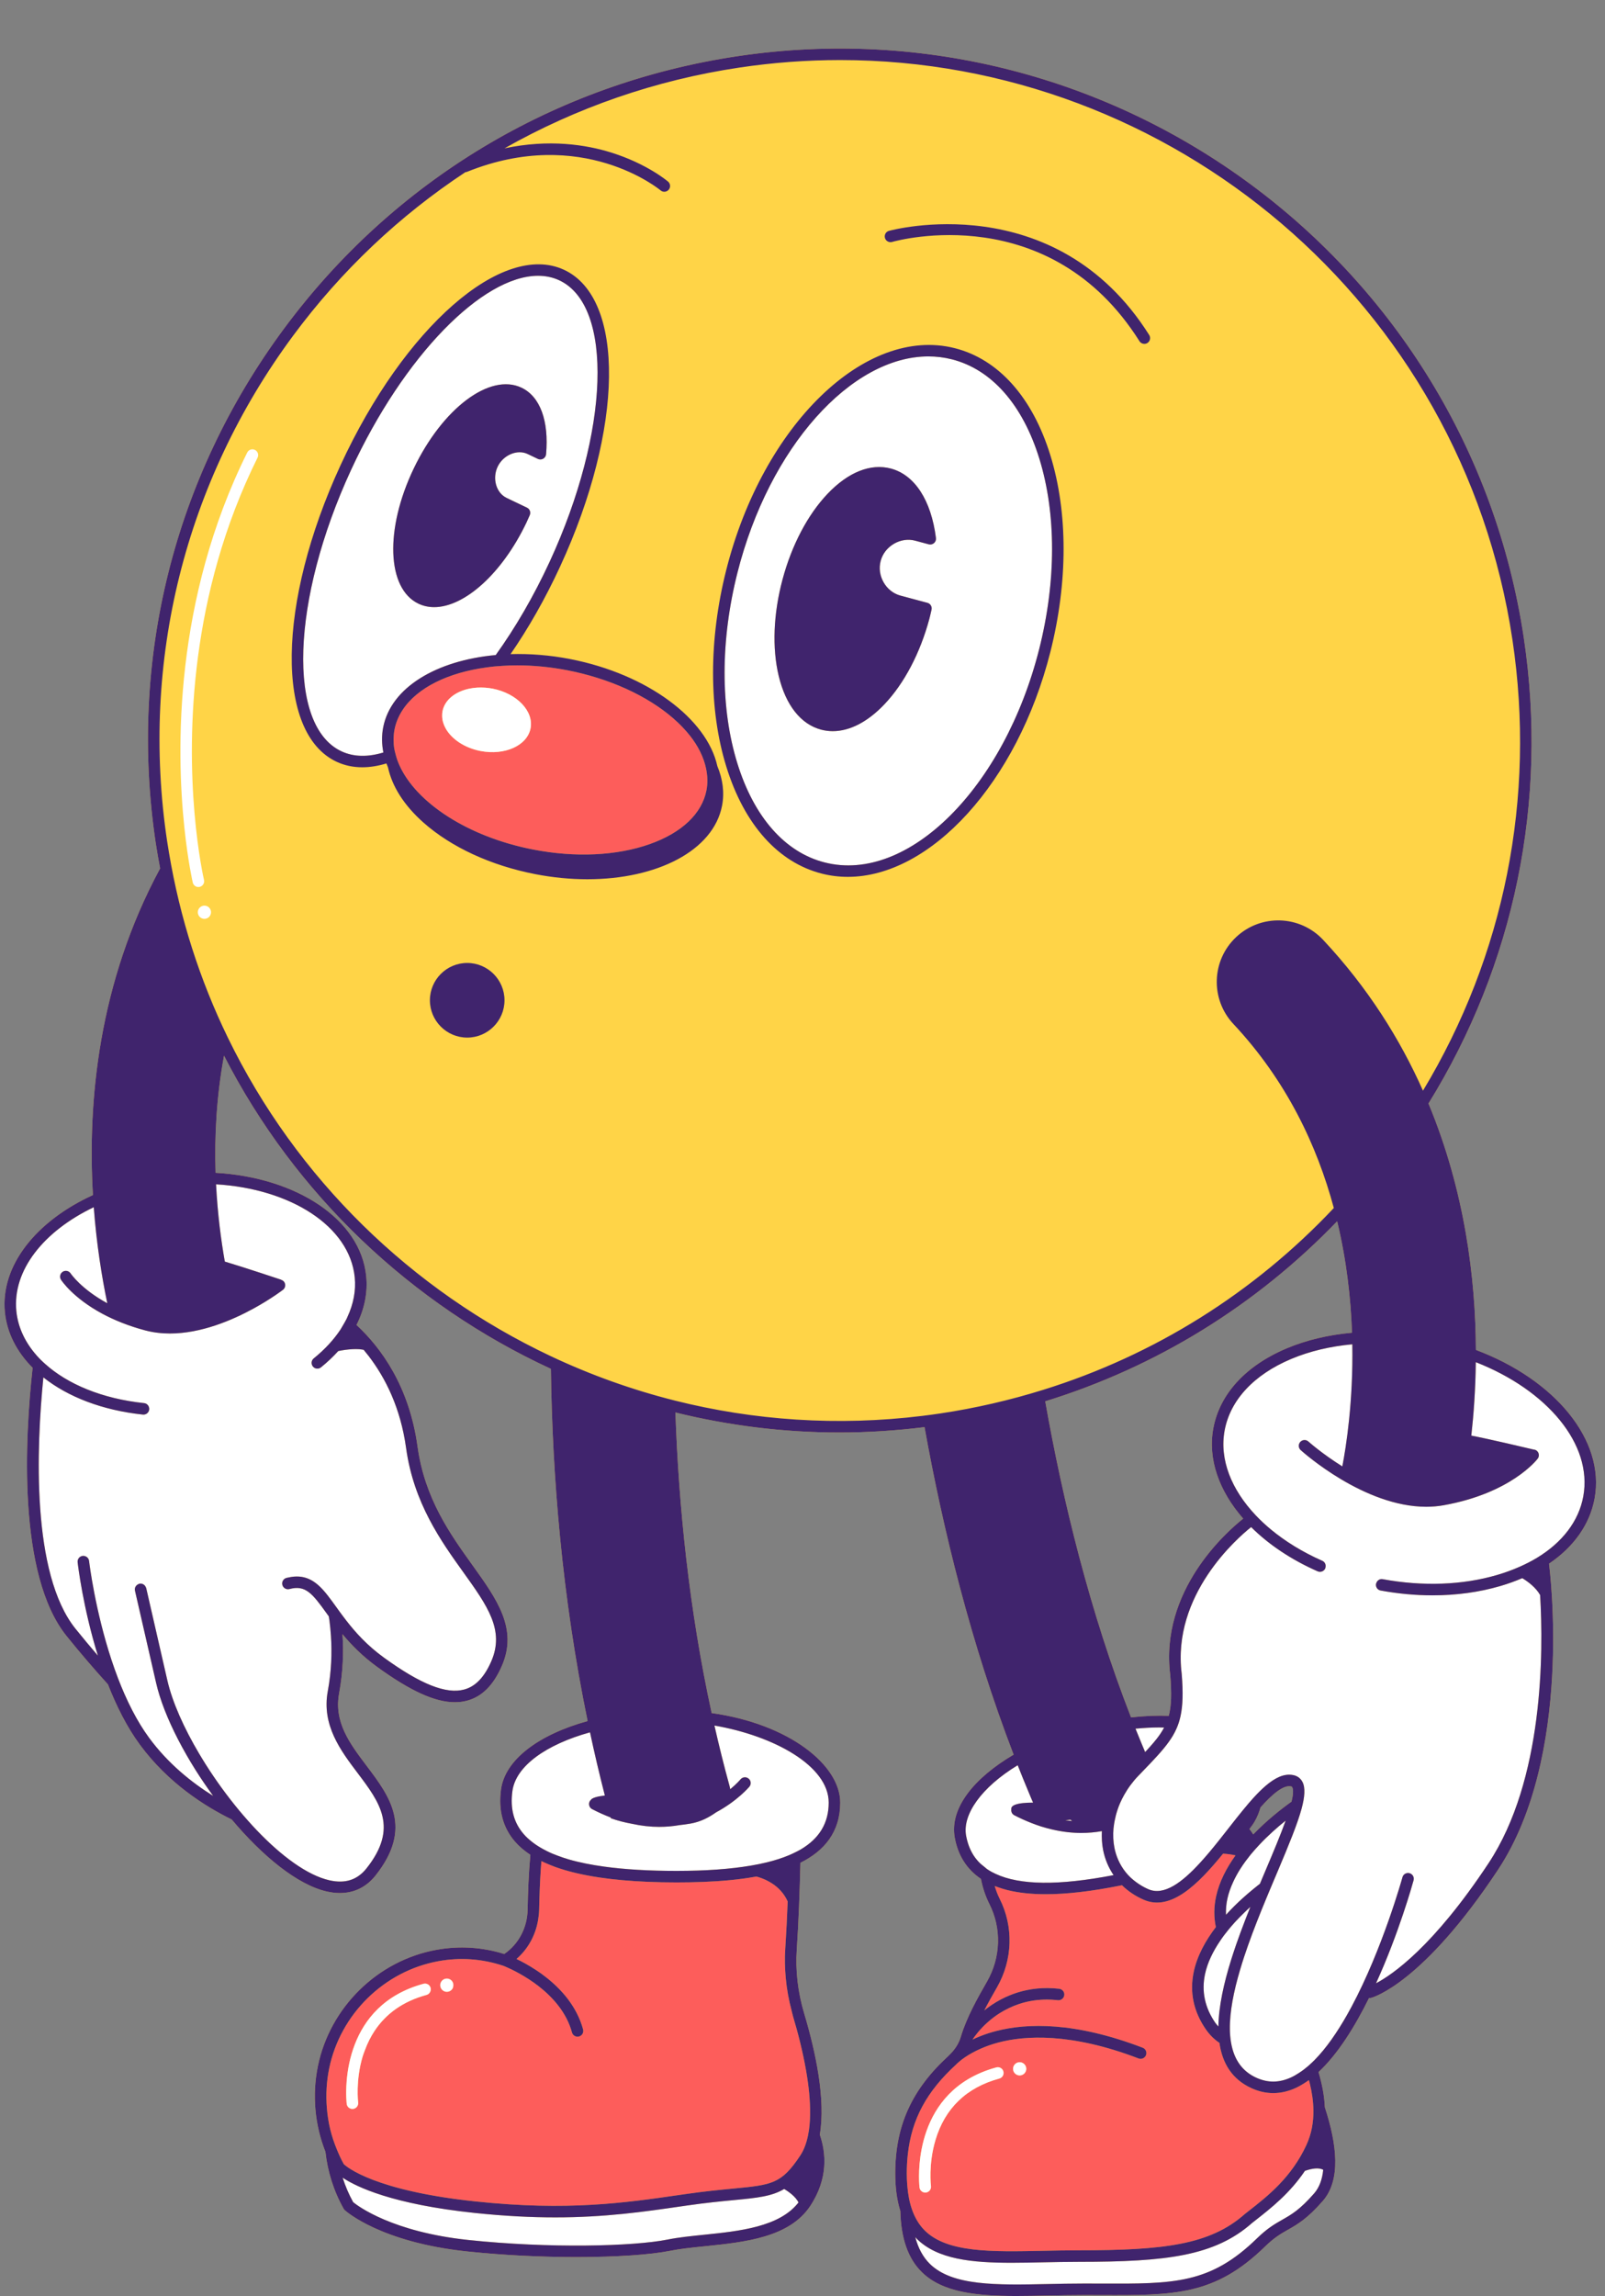
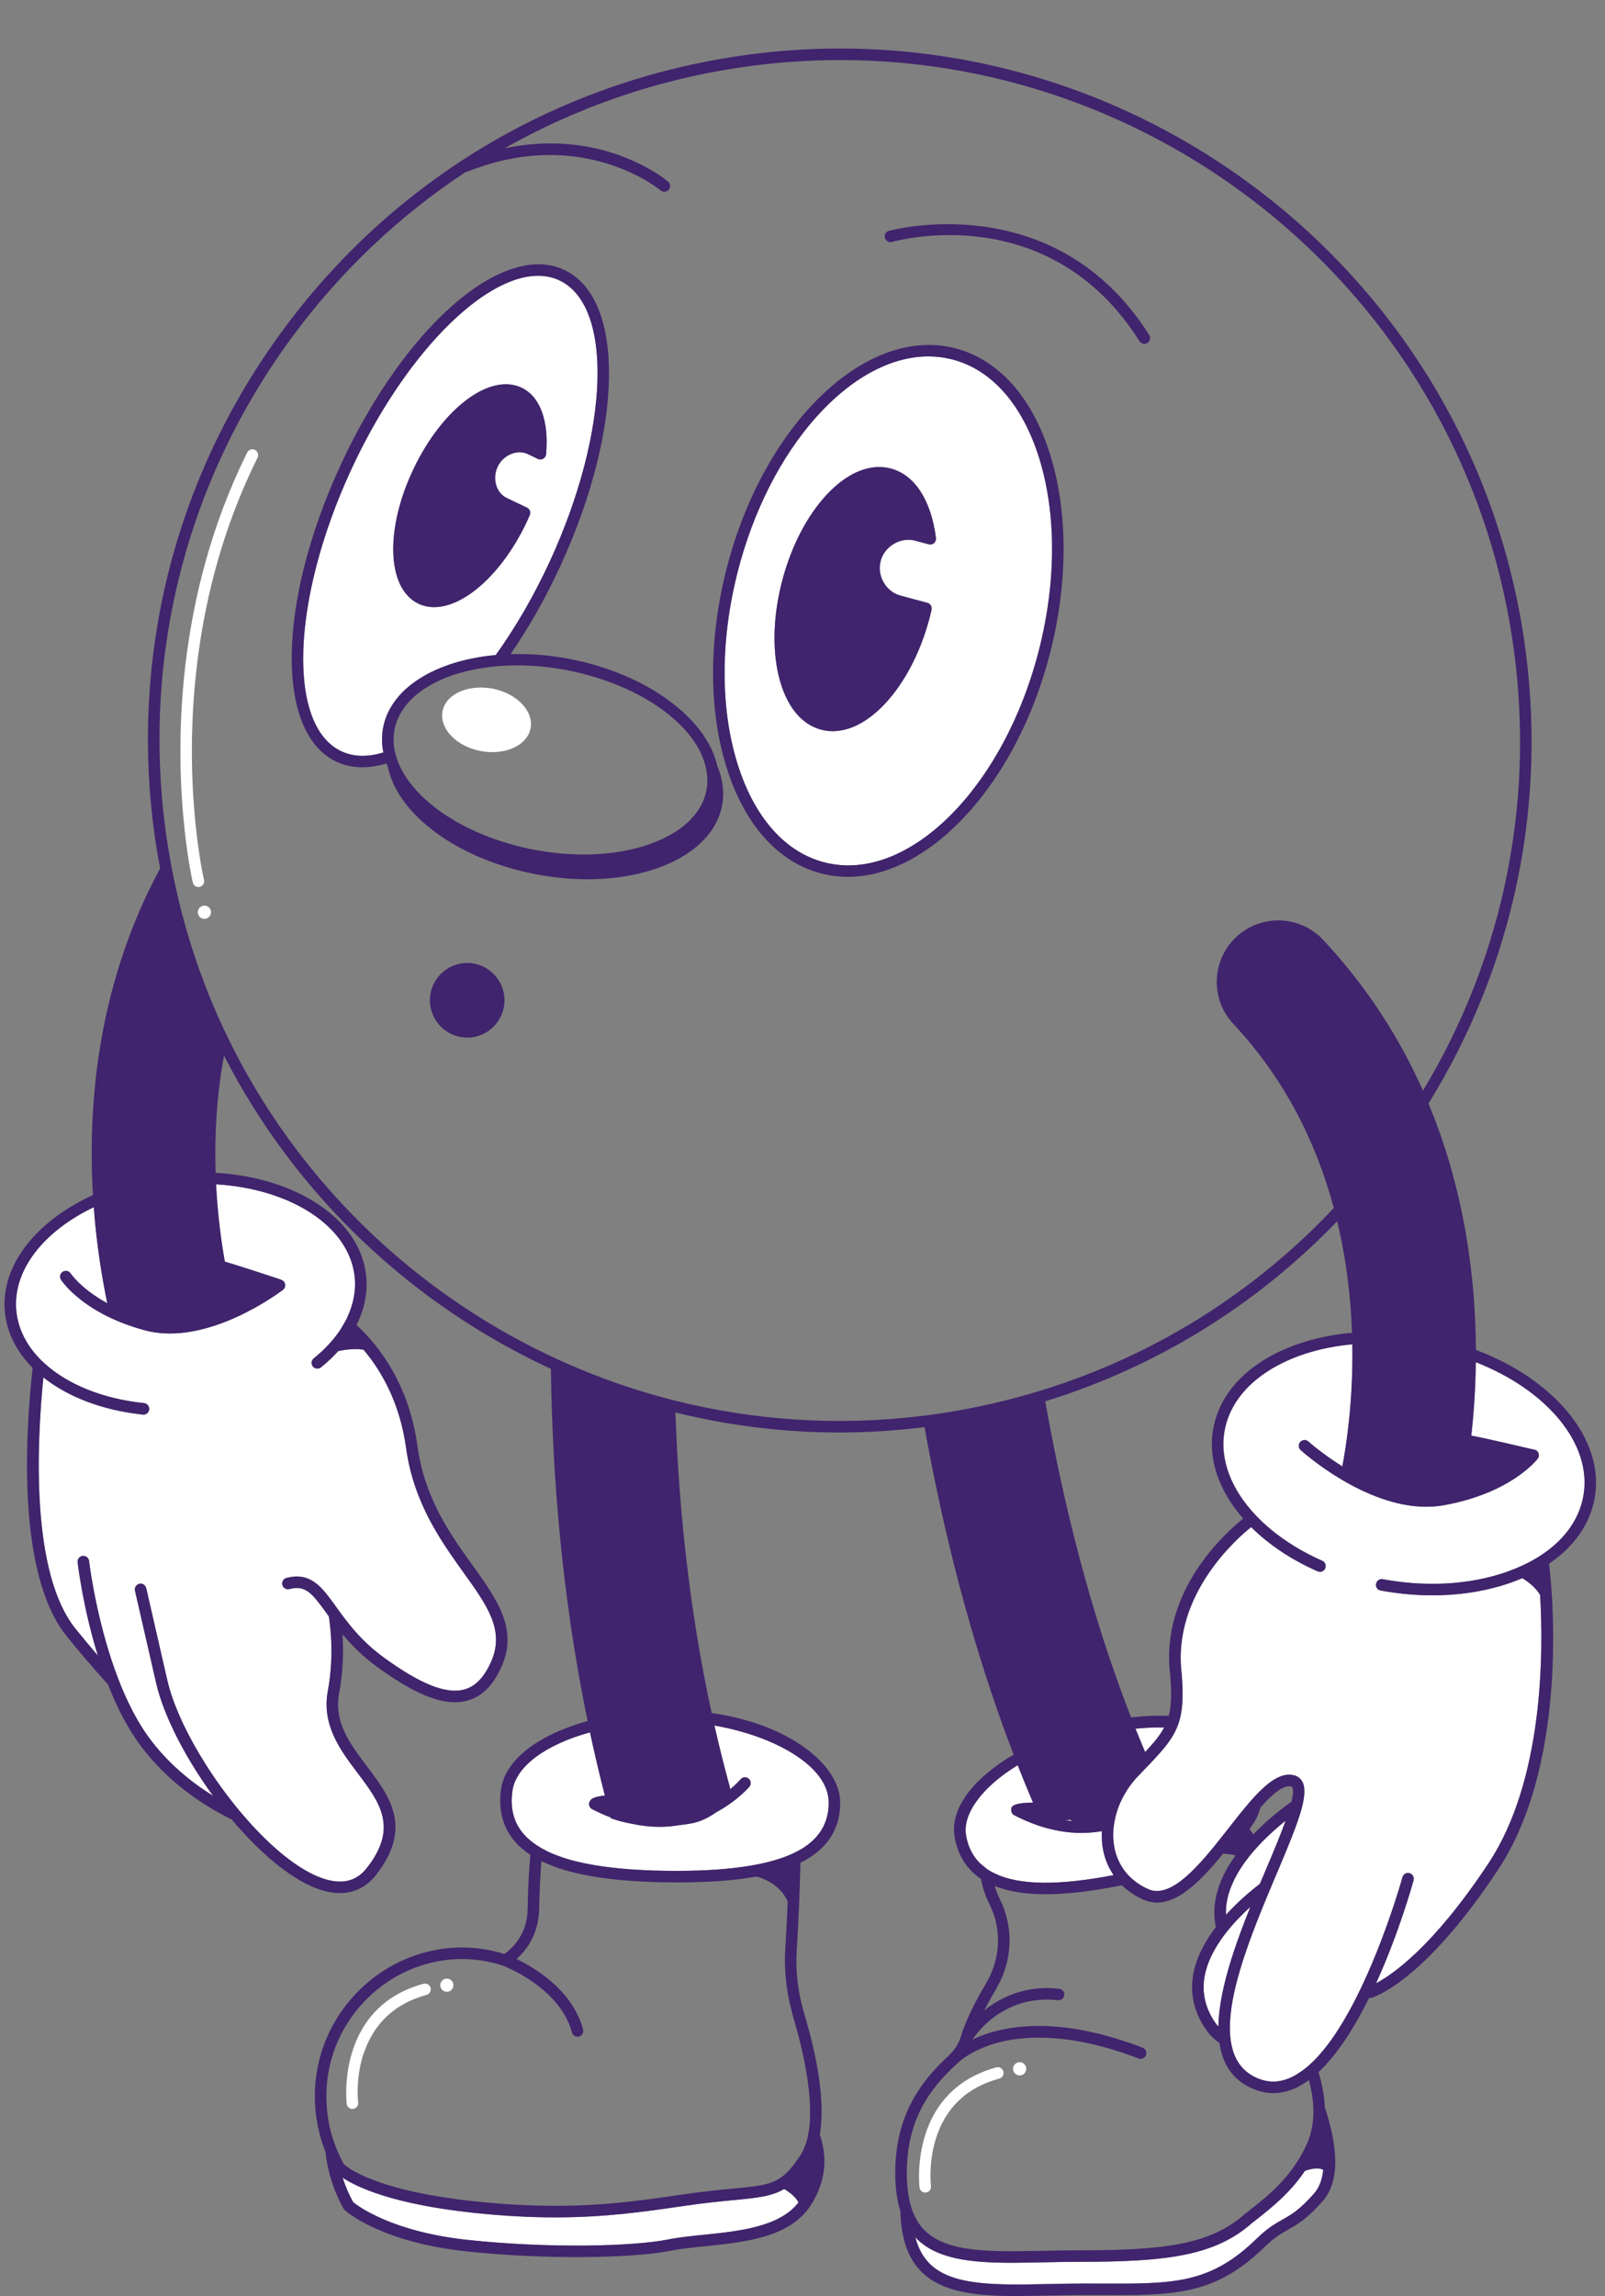
<svg xmlns="http://www.w3.org/2000/svg" fill="#40246d" height="510.8" id="Layer_1" preserveAspectRatio="xMidYMid meet" version="1.1" viewBox="-1.0 -10.8 357.2 510.8" width="357.2" x="0" xml:space="preserve" y="0" zoomAndPan="magnify">
  <rect x="-1.0" y="-10.8" width="357.2" height="510.8" fill="#808080" stroke="none" />
  <g>
    <g id="change1_1">
-       <path d="M30.11,377.32c6.307,8.577,14.531,13.766,20.45,16.658 c6.838,8.123,14.605,14.547,21.2,16.037c0.999,0.225,1.961,0.337,2.886,0.337 c3.18,0,5.895-1.33,7.951-3.925c8.397-10.602,3.129-17.582-1.966-24.333 c-3.778-5.004-7.346-9.731-6.16-16.172c0.891-4.836,1.012-9.271,0.749-13.158 c1.971,2.375,4.417,4.888,7.758,7.307c7.349,5.323,12.823,7.83,17.246,7.83 c0.972,0,1.894-0.12,2.774-0.361c3.297-0.897,5.809-3.417,7.685-7.702 c3.621-8.276-1.069-14.814-6.499-22.386c-4.996-6.965-10.66-14.861-12.257-26.443 c-1.839-13.333-8.032-21.887-13.585-27.043c1.775-3.5,2.526-7.188,2.155-10.889 c-1.269-12.641-15.538-21.93-33.514-22.962c-0.259-7.999,0.173-16.87,1.874-26.057 c15.859,30.939,41.731,55.351,72.747,69.674c0.306,23.728,2.459,50.655,8.173,78.354 c-10.868,3.003-18.378,8.565-19.278,15.23c-0.623,4.617,0.434,8.53,3.145,11.632 c0.928,1.062,2.065,2.022,3.389,2.895c-0.373,4.002-0.543,8.332-0.609,12.168 c-0.07,4.034-1.981,7.677-5.2,9.895c-4.929-1.533-9.989-1.847-15.046-0.935 c-13.142,2.367-23.767,12.786-26.441,25.93c-1.303,6.416-0.678,13.014,1.685,19.013 c0.498,4.426,1.842,8.741,4.056,12.67c0.067,0.119,0.152,0.227,0.254,0.319 c0.321,0.291,8.063,7.161,27.243,9.183c8.33,0.879,16.82,1.254,24.34,1.254 c8.945,0,16.514-0.533,20.785-1.39c2.293-0.459,4.976-0.735,7.815-1.026 c8.798-0.902,18.768-1.924,23.423-8.973c4.038-6.114,3.495-11.839,2.116-15.856 c1.345-7.818-0.937-18.466-3.473-26.941c-1.423-4.76-1.979-9.566-1.655-14.285 c0.407-5.888,0.66-13.182,0.814-19.252c5.287-2.633,8.857-6.805,8.857-13.395 c0-8.353-11.39-17.506-28.613-19.916c-5.042-23.179-7.339-46.065-8.066-66.866 c11.772,2.896,23.996,4.453,36.483,4.453c6.261,0,12.595-0.409,18.959-1.196 c4.115,22.901,10.361,48.237,19.824,72.864c-8.563,5.033-14.334,11.767-13.094,18.49 c0.725,3.94,2.664,7.002,5.763,9.102c0.018,0.012,0.039,0.023,0.057,0.035 c0.362,1.867,0.953,3.754,1.88,5.593c2.744,5.437,2.547,11.889-0.526,17.261l-0.177,0.311 c-1.844,3.22-4.368,7.632-5.671,12.03c-0.432,1.451-1.318,2.828-2.55,4.004 c-0.104,0.102-0.17,0.171-0.213,0.216c-8.167,7.484-11.813,15.545-11.813,26.131 c0,3.218,0.38,5.988,1.134,8.359c0.151,6.115,1.71,10.585,4.789,13.601 C208.789,499.227,216.304,500,225.23,500c2.245,0,4.578-0.05,6.977-0.1 c2.601-0.053,5.293-0.11,8.054-0.11l3.924,0.008c16.215,0.058,25.18,0.089,36.313-10.752 c2.118-2.07,3.603-2.911,5.175-3.802c2.09-1.186,4.251-2.41,7.709-6.362 c4.092-4.676,3.189-12.579,0.468-20.877c-0.11-2.623-0.639-5.247-1.403-7.821 c4.298-3.998,8.097-10.109,11.243-16.48c0.154,0.018,0.319,0.01,0.484-0.032 c0.463-0.124,11.542-3.284,28.238-28.521c16.692-25.232,11.56-66.298,11.335-68.034 c-0.001-0.01-0.007-0.018-0.009-0.029c5.525-3.741,9.092-8.737,10.151-14.513 c2.394-13.047-8.935-26.5-26.419-33.054c-0.068-15.827-2.442-35.32-10.55-54.819 c19.113-30.898,26.656-67.17,21.224-103.512C325.595,47.242,247.107-10.831,163.139,1.701 C122.474,7.781,86.609,29.332,62.152,62.386C37.695,95.438,27.573,136.038,33.651,176.704 c0.286,1.916,0.632,3.809,0.986,5.697c-13.732,25.419-16.176,51.893-14.954,72.664 C7.092,260.811-0.954,270.746,0.091,281.154c0.464,4.619,2.661,8.822,6.169,12.347 c-1.704,15.433-3.412,46.043,7.547,59.66c3.15,3.914,6.259,7.504,9.21,10.759 C24.881,368.686,27.209,373.374,30.11,377.32z M286.439,390.012 c-2.25,1.599-5.472,4.124-8.528,7.287c-0.258-0.413-0.527-0.795-0.805-1.146 c-0.001-0.028-0.003-0.056-0.004-0.084c0.421-0.539,0.812-1.086,1.14-1.654 c0.573-0.989,0.99-2.029,1.282-3.109c2.625-2.936,5.093-5.058,6.806-4.676 c0.175,0.038,0.217,0.099,0.262,0.187C286.891,387.392,286.793,388.526,286.439,390.012z M296.592,260.895c2.098,8.735,3.037,17.189,3.304,24.8c-5.214,0.463-10.148,1.626-14.551,3.482 c-9.125,3.847-14.921,10.177-16.324,17.827c-1.25,6.815,1.275,13.902,6.66,20.049 c-3.708,2.939-18.605,16.022-16.238,34.801c0.323,4.047,0.278,6.78-0.332,9.071 c-2.482-0.101-5.27-0.002-8.393,0.345c-9.163-23.506-15.166-48.103-19.094-70.316 C256.373,293.313,278.595,279.598,296.592,260.895z" fill="#ffd447" />
-     </g>
+       </g>
    <g id="change2_1">
-       <path d="M175.522,437.891c-0.134-0.446-0.22-0.894-0.339-1.342 c-0.641-2.405-1.079-4.818-1.302-7.228c-0.205-2.217-0.266-4.43-0.114-6.627 c0.012-0.177,0.023-0.363,0.035-0.542c0.205-3.078,0.369-6.504,0.5-9.93 c-0.826-1.84-2.108-3.11-3.422-3.973c-0.507-0.333-1.013-0.61-1.501-0.834 c-0.516-0.237-1.003-0.42-1.438-0.558c-0.222-0.071-0.426-0.13-0.615-0.18 c-0.148,0.027-0.296,0.055-0.444,0.081c-1.785,0.314-3.617,0.552-5.464,0.73 c-4.012,0.387-8.089,0.497-11.866,0.497c-4.426,0-8.444-0.17-12.095-0.497 c-1.765-0.159-3.435-0.358-5.022-0.594c-3.804-0.565-7.113-1.348-9.914-2.362 c-0.423-0.153-0.82-0.318-1.221-0.481c-0.408-0.166-0.808-0.336-1.192-0.514 c-0.209-0.097-0.412-0.196-0.614-0.296c-0.206,2.49-0.354,5.287-0.442,8.343 c-0.023,0.816-0.049,1.623-0.063,2.476c-0.015,0.82-0.114,1.62-0.253,2.408 c-0.59,3.367-2.269,6.375-4.785,8.554c1.174,0.559,2.722,1.385,4.406,2.5 c0.345,0.228,0.69,0.457,1.042,0.709c0.34,0.243,0.683,0.509,1.026,0.775 c3.45,2.68,6.939,6.515,8.345,11.687c0.185,0.683-0.217,1.388-0.902,1.573 c-0.112,0.03-0.225,0.045-0.336,0.045c-0.565,0-1.082-0.376-1.238-0.947 c-1.22-4.485-4.345-7.896-7.457-10.314c-0.346-0.269-0.691-0.524-1.033-0.768 c-0.36-0.256-0.713-0.493-1.064-0.722c-3.036-1.986-5.603-2.976-5.747-3.03 c-4.703-1.554-9.536-1.903-14.362-1.03c-12.118,2.181-21.915,11.792-24.38,23.916 c-0.589,2.897-0.741,5.834-0.507,8.728c0.131,1.617,0.374,3.222,0.755,4.797 c0.36,1.487,0.854,2.939,1.432,4.361c0.466,1.144,0.976,2.272,1.581,3.36 c0.685,0.646,6.917,5.938,29.333,8.3c20.51,2.161,33.221,0.319,45.508-1.463l1.076-0.155 c4.388-0.636,7.886-0.97,10.697-1.238c8.721-0.834,10.794-1.031,14.991-7.386 c0.813-1.231,1.357-2.738,1.704-4.418c0.156-0.753,0.273-1.539,0.35-2.358 c0.071-0.75,0.105-1.528,0.118-2.32c0.047-3.05-0.304-6.361-0.863-9.609 C177.657,445.54,176.513,441.202,175.522,437.891z M97.198,430.079c0.427-0.69,1.333-0.904,2.023-0.477 c0.576,0.356,0.794,1.04,0.612,1.66c-0.036,0.123-0.063,0.249-0.134,0.363 c-0.427,0.69-1.333,0.904-2.024,0.477c-0.166-0.103-0.301-0.236-0.409-0.384 C96.922,431.25,96.873,430.603,97.198,430.079z M79.704,446.72c-1.597,5.368-1.002,10.167-0.996,10.214 c0.09,0.703-0.406,1.346-1.109,1.438c-0.055,0.007-0.11,0.01-0.165,0.01 c-0.635,0-1.188-0.471-1.271-1.117c-0.008-0.065-0.245-2.088-0.015-5.013 c0.096-1.226,0.275-2.608,0.588-4.075c0.286-1.342,0.689-2.751,1.238-4.171 c2.111-5.46,6.452-11.064,15.276-13.467c0.698-0.184,1.388,0.219,1.575,0.9 c0.089,0.327,0.036,0.657-0.112,0.936c-0.16,0.302-0.433,0.543-0.789,0.64 c-5.124,1.395-8.975,4.099-11.567,8.01c-0.859,1.296-1.575,2.727-2.149,4.293 C80.038,445.783,79.849,446.231,79.704,446.72z M290.297,451.964 c-0.027,0.02-0.054,0.04-0.081,0.06c-0.366,0.264-0.735,0.51-1.107,0.74 c-0.539,0.333-1.082,0.644-1.633,0.901c-1.705,0.795-3.414,1.193-5.113,1.193 c-1.635,0-3.262-0.367-4.869-1.106c-4.347-1.994-6.462-5.57-7.108-10.066 c-1.15-0.774-2.158-1.762-3.002-2.978c-2.769-3.99-3.68-8.318-2.706-12.868 c0.765-3.573,2.632-6.921,4.914-9.916c-0.471-2.237-0.455-4.543,0.07-6.904 c0.72-3.237,2.318-6.287,4.303-9.047c-0.988-0.229-1.947-0.336-2.768-0.379 c-5.566,6.831-11.625,12.883-17.67,10.248c-1.868-0.816-3.485-1.91-4.833-3.23 c-0.143,0.029-0.276,0.059-0.42,0.088c-6.377,1.274-11.881,1.913-16.556,1.913 c-3.217,0-6.037-0.307-8.484-0.912c-0.739-0.182-1.434-0.4-2.105-0.638 c-0.255-0.09-0.509-0.181-0.754-0.279c0.295,0.972,0.645,1.929,1.107,2.844 c0.002,0.004,0.003,0.008,0.005,0.012c3.126,6.206,2.904,13.56-0.595,19.678l-0.179,0.312 c-0.841,1.468-1.771,3.102-2.653,4.822c1.052-0.848,2.266-1.676,3.649-2.413 c0.621-0.331,1.279-0.636,1.967-0.919c0.572-0.235,1.163-0.454,1.781-0.647 c2.659-0.827,5.74-1.23,9.274-0.827c0.703,0.08,1.209,0.715,1.129,1.42 c-0.079,0.703-0.703,1.191-1.42,1.129c-4.402-0.498-7.993,0.368-10.85,1.73 c-0.766,0.365-1.491,0.758-2.15,1.18c-0.965,0.618-1.818,1.276-2.556,1.929 c-1.832,1.621-2.96,3.174-3.446,3.912c0.55-0.264,1.141-0.524,1.781-0.775 c0.558-0.22,1.148-0.433,1.776-0.635c0.543-0.174,1.114-0.338,1.71-0.491 c6.955-1.796,17.562-2.047,32.605,3.712c0.661,0.252,0.992,0.994,0.738,1.657 c-0.254,0.66-0.989,0.994-1.657,0.738c-15.056-5.764-25.279-5.108-31.2-3.548 c-0.774,0.204-1.492,0.43-2.164,0.668c-0.641,0.226-1.226,0.464-1.777,0.707 c-0.696,0.306-1.324,0.616-1.879,0.922c-2.331,1.287-3.443,2.456-3.46,2.474 c-0.003,0.003-0.006,0.003-0.008,0.006c-0.026,0.024-0.046,0.051-0.072,0.074 c-6.582,6.016-9.94,12.183-10.794,20.031c-0.149,1.365-0.231,2.775-0.231,4.251 c0,0.924,0.044,1.79,0.109,2.63c0.154,1.978,0.488,3.727,1.009,5.255 c0.671,1.966,1.638,3.581,2.931,4.847c5.019,4.916,14.834,4.7,26.197,4.473 c2.616-0.055,5.327-0.112,8.104-0.112c18.818,0,29.137-1.208,36.886-8.073l0.845-0.665 c4.233-3.314,9.499-7.436,12.845-14.66c1.166-2.518,1.606-5.125,1.569-7.766 c-0.027-1.978-0.317-3.975-0.808-5.971C290.434,452.451,290.362,452.208,290.297,451.964z M221.407,451.619c-7.326,1.994-12.11,6.606-14.221,13.705c-1.597,5.368-1.002,10.167-0.996,10.214 c0.09,0.703-0.406,1.346-1.109,1.438c-0.055,0.007-0.11,0.01-0.165,0.01 c-0.635,0-1.188-0.471-1.271-1.117c-0.011-0.089-0.449-3.84,0.469-8.562 c1.006-5.178,3.646-11.525,10.292-15.513c1.8-1.08,3.893-1.988,6.327-2.651 c0.693-0.185,1.39,0.219,1.575,0.9C222.493,450.727,222.09,451.434,221.407,451.619z M227.18,450.229c-0.427,0.69-1.333,0.904-2.023,0.477c-0.691-0.427-0.904-1.333-0.477-2.023 c0.427-0.69,1.333-0.904,2.023-0.477C227.393,448.633,227.607,449.539,227.18,450.229z" fill="#fd5d5b" />
-     </g>
+       </g>
    <g id="change3_1">
-       <path d="M143.605,176.988c7.127-2.521,11.609-6.77,12.619-11.965 c0.313-1.609,0.246-3.237-0.092-4.859c-0.517-2.481-1.73-4.944-3.574-7.285 c-4.21-5.345-11.564-10.047-20.639-12.882c-2.093-0.654-4.271-1.217-6.529-1.657 c-3.887-0.757-7.7-1.116-11.325-1.116c-1.117,0-2.21,0.046-3.288,0.113 c-0.592,0.037-1.183,0.075-1.761,0.131c-0.586,0.057-1.156,0.135-1.727,0.212 c-8.568,1.156-15.421,4.509-18.664,9.433c-0.891,1.353-1.52,2.819-1.827,4.395 c-0.149,0.769-0.202,1.544-0.199,2.32c0.003,0.627,0.04,1.255,0.138,1.883 c0.062,0.398,0.179,0.794,0.279,1.191c0.107,0.426,0.222,0.851,0.37,1.275 c0.139,0.399,0.296,0.796,0.471,1.192c3.692,8.34,15.178,15.98,29.777,18.822 C127.02,180.021,136.244,179.592,143.605,176.988z M117.077,151.246 c-0.745,3.83-5.737,6.081-11.148,5.028c-3.585-0.698-6.446-2.674-7.758-5.04 c-0.236-0.426-0.421-0.865-0.551-1.311c-0.135-0.464-0.21-0.936-0.22-1.411 c-0.008-0.36,0.01-0.72,0.08-1.08c0.491-2.522,2.828-4.352,5.909-5.012 c0.591-0.127,1.208-0.209,1.847-0.246c0.568-0.033,1.15-0.028,1.745,0.016 c0.543,0.041,1.092,0.105,1.648,0.213C114.04,143.457,117.822,147.416,117.077,151.246z" fill="#fd5d5b" />
-     </g>
+       </g>
    <g id="change4_1">
      <path d="M20.784,357.524c-1.637-1.901-3.301-3.888-4.979-5.972 c-9.855-12.246-8.701-40.342-7.153-55.922c5.439,4.327,13.111,7.322,22.144,8.277 c0.047,0.005,0.092,0.007,0.137,0.007c0.648,0,1.204-0.489,1.274-1.148 c0.017-0.16-0.005-0.314-0.044-0.461c-0.132-0.5-0.552-0.892-1.097-0.95 c-9.291-0.982-17.026-4.195-22.091-8.786c-0.403-0.365-0.803-0.732-1.172-1.114 c-0.406-0.421-0.786-0.855-1.148-1.296c-2.266-2.759-3.674-5.89-4.013-9.262 c-0.912-9.094,6.11-17.816,17.225-23.123c0.626,8.281,1.8,15.552,3.012,21.362 c-5.786-3.152-8.088-6.529-8.147-6.62c-0.383-0.595-1.173-0.768-1.771-0.386 c-0.596,0.383-0.77,1.176-0.389,1.772c0.143,0.223,2.696,4.067,9.192,7.562 c0.646,0.348,1.331,0.69,2.057,1.027c0.738,0.342,1.513,0.677,2.338,1 c1.568,0.614,3.278,1.19,5.174,1.691c1.806,0.476,3.648,0.685,5.49,0.685 c6.922,0,13.833-2.936,18.657-5.583c0.955-0.524,1.813-1.031,2.589-1.507 c0.895-0.55,1.661-1.049,2.27-1.463c0.935-0.636,1.519-1.075,1.635-1.164 c0.563-0.431,0.67-1.236,0.239-1.799c-0.169-0.22-0.401-0.348-0.647-0.424 c0.005-0.007,0.018-0.025,0.018-0.025s-8.115-2.714-12.55-4.037 c-0.856-4.86-1.616-10.694-1.949-17.188c16.603,0.997,29.716,9.324,30.858,20.66 c0.299,2.988-0.286,5.981-1.629,8.866c-0.056,0.12-0.096,0.241-0.154,0.361 c-0.14,0.285-0.306,0.566-0.462,0.849c-0.066,0.122-0.142,0.241-0.211,0.362 c-0.152,0.264-0.298,0.53-0.463,0.792c-0.079,0.125-0.139,0.253-0.22,0.378 c-1.498,2.275-3.498,4.451-5.981,6.461c-0.405,0.328-0.554,0.851-0.429,1.324 c0.045,0.17,0.121,0.334,0.238,0.48c0.448,0.553,1.256,0.635,1.804,0.19 c1.431-1.158,2.713-2.373,3.852-3.629c0.966-0.196,2.098-0.367,3.225-0.418 c0.48-0.022,0.956-0.023,1.417,0.009c0.348,0.024,0.682,0.072,1.006,0.135 c0.362,0.432,0.723,0.876,1.08,1.341c3.745,4.872,7.131,11.567,8.366,20.526 c1.685,12.212,7.8,20.737,12.714,27.587c5.38,7.503,9.269,12.923,6.232,19.862 c-1.543,3.529-3.508,5.576-6.006,6.255c-4.004,1.089-9.671-1.156-17.844-7.072 c-3.779-2.737-6.373-5.639-8.428-8.294c-0.271-0.35-0.531-0.692-0.784-1.032 c-0.205-0.276-0.413-0.552-0.608-0.82c-0.056-0.077-0.108-0.15-0.163-0.225 c-0.232-0.32-0.464-0.64-0.685-0.947c-0.321-0.446-0.633-0.879-0.944-1.302 c-0.653-0.889-1.292-1.719-1.952-2.448c-2.033-2.246-4.274-3.54-7.726-2.781 c-0.144,0.032-0.283,0.053-0.431,0.092c-0.686,0.18-1.096,0.882-0.915,1.567 c0.182,0.686,0.89,1.094,1.567,0.915c3.556-0.939,5.033,0.88,8.32,5.454 c0.144,0.201,0.3,0.414,0.448,0.621c0.053,0.343,0.109,0.678,0.156,1.035 c0.07,0.531,0.126,1.087,0.182,1.646c0.055,0.551,0.099,1.116,0.136,1.693 c0.239,3.656,0.124,7.802-0.704,12.291c-1.391,7.55,2.871,13.199,6.635,18.183 c4.919,6.518,9.167,12.147,2.003,21.193c-2.054,2.596-4.757,3.468-8.26,2.679 c-4.925-1.113-10.701-5.397-16.193-11.151c-0.669-0.701-1.332-1.429-1.991-2.171 c-0.676-0.761-1.346-1.537-2.006-2.334c-2.661-3.212-5.179-6.689-7.409-10.218 c-0.236-0.374-0.465-0.749-0.695-1.124c-0.231-0.378-0.461-0.755-0.686-1.133 c-3.415-5.755-5.994-11.519-7.103-16.362l-4.676-20.402l-0.028-0.119 c-0.013-0.054-0.047-0.094-0.066-0.145c-0.219-0.597-0.834-0.964-1.473-0.819 c-0.091,0.021-0.163,0.073-0.244,0.111c-0.535,0.251-0.856,0.827-0.719,1.428l4.704,20.522 c0.874,3.815,2.594,8.143,4.888,12.589c0.6,1.164,1.239,2.335,1.915,3.508 c0.624,1.084,1.273,2.168,1.953,3.248c1.233,1.956,2.555,3.894,3.939,5.786 c-4.732-2.941-10.002-7.136-14.26-12.925c-1.363-1.854-2.595-3.9-3.713-6.051 c-0.631-1.214-1.222-2.462-1.78-3.73c-0.495-1.127-0.963-2.267-1.403-3.415 c-4.222-11.01-5.968-22.504-6.364-25.429c-0.059-0.437-0.089-0.685-0.091-0.709 c-0.08-0.703-0.713-1.194-1.42-1.129c-0.705,0.08-1.209,0.717-1.129,1.42 C16.352,337.399,17.479,346.894,20.784,357.524z M77.599,479.124 c1.111,0.902,8.769,6.631,25.644,8.41c17.991,1.899,36.679,1.438,44.35-0.099 c2.415-0.484,5.156-0.765,8.058-1.062c7.925-0.812,16.852-1.743,21.063-7.195 c-0.658-1.276-2.078-2.324-3.193-2.988c-2.789,1.657-6.029,1.977-11.151,2.467 c-2.783,0.266-6.247,0.596-10.573,1.223l-1.076,0.155c-8.417,1.223-17.032,2.472-28.175,2.472 c-5.328,0-11.231-0.286-17.971-0.996c-18.163-1.915-26.179-5.75-29.317-7.83 C75.864,475.556,76.635,477.382,77.599,479.124z M117.352,398.922c0.373,0.296,0.77,0.581,1.191,0.857 c0.384,0.251,0.789,0.493,1.212,0.728c0.312,0.173,0.629,0.343,0.963,0.507 c0.379,0.186,0.762,0.371,1.169,0.545c0.383,0.164,0.793,0.316,1.201,0.47 c0.789,0.297,1.609,0.58,2.492,0.837c1.18,0.344,2.455,0.648,3.804,0.922 c1.278,0.259,2.64,0.484,4.07,0.681c4.577,0.63,9.922,0.95,16.099,0.95 c6.528,0,12.037-0.4,16.631-1.186c1.242-0.213,2.423-0.451,3.526-0.723 c1.82-0.448,3.455-0.976,4.905-1.586c0.453-0.191,0.881-0.393,1.299-0.6 c0.443-0.22,0.892-0.438,1.296-0.676c4.186-2.471,6.221-5.923,6.221-10.423 c0-8.171-12.223-14.859-25.426-17.137c1.016,4.48,2.13,8.967,3.362,13.45 c0.065,0.238,0.099,0.475,0.15,0.713c1.467-1.216,2.251-2.15,2.281-2.186 c0.448-0.55,1.261-0.626,1.804-0.18c0.55,0.448,0.63,1.256,0.18,1.804 c-0.058,0.072-2.678,3.165-7.386,5.694c-1.669,1.174-3.486,2.13-5.737,2.518 c-0.814,0.14-1.639,0.251-2.467,0.342c-1.413,0.244-2.911,0.384-4.492,0.384 c-1.913,0-3.952-0.22-6.096-0.69c-1.585-0.288-3.142-0.684-4.646-1.222 c-0.016-0.058-0.03-0.116-0.047-0.175c-1.34-0.51-2.715-1.122-4.126-1.854 c-0.628-0.327-0.874-1.101-0.548-1.73c0.061-0.117,0.151-0.207,0.24-0.296 c0.256-0.491,1.474-0.812,3.137-1.011c-1.211-4.697-2.308-9.384-3.306-14.052 c-9.735,2.701-16.514,7.486-17.268,13.064c-0.528,3.904,0.302,7.044,2.536,9.599 C116.09,397.848,116.692,398.398,117.352,398.922z M291.45,477.192 c1.193-1.364,1.823-3.169,2.037-5.263c-0.962-0.576-2.579-0.283-4.063,0.217 c-3.362,4.988-7.484,8.248-10.956,10.966l-0.782,0.613c-8.312,7.366-19.053,8.671-38.529,8.671 c-2.759,0-5.452,0.057-8.051,0.11c-2.399,0.05-4.732,0.1-6.975,0.1 c-8.928,0-16.444-0.773-21.071-5.303c-0.129-0.126-0.238-0.271-0.361-0.402 c0.661,2.481,1.733,4.468,3.261,5.964c5.016,4.912,14.829,4.707,26.194,4.471 c2.617-0.055,5.328-0.112,8.108-0.112l3.932,0.008c16.07,0.065,24.134,0.087,34.512-10.022 c2.357-2.302,4.057-3.265,5.701-4.198C286.398,481.884,288.28,480.816,291.45,477.192z M251.712,373.784c0.454,1.132,0.915,2.262,1.385,3.389c0.164,0.394,0.329,0.787,0.495,1.18 c0.089,0.21,0.176,0.422,0.266,0.633c0.384-0.41,0.745-0.807,1.085-1.188 c0.575-0.645,1.101-1.261,1.558-1.851c0.636-0.822,1.149-1.611,1.577-2.413 c-0.372-0.009-0.74-0.023-1.122-0.023C255.292,373.511,253.532,373.613,251.712,373.784z M246.831,406.363c-1.115-1.645-1.916-3.512-2.325-5.578c-0.271-1.373-0.342-2.786-0.28-4.206 c-1.44,0.254-2.966,0.403-4.581,0.403c-2.038,0-4.216-0.244-6.516-0.782 c-0.801-0.187-1.611-0.4-2.442-0.664c-0.714-0.227-1.442-0.492-2.178-0.781 c-1.231-0.483-2.488-1.045-3.778-1.714c-0.507-0.264-0.747-0.817-0.656-1.353 c-0.005-0.041-0.01-0.081-0.008-0.119c0.015-0.357,0.29-0.628,0.759-0.828 c0.061-0.026,0.119-0.052,0.184-0.068c0.89-0.319,2.315-0.438,3.9-0.443 c-0.155-0.361-0.313-0.72-0.466-1.082c-0.169-0.399-0.332-0.799-0.499-1.198 c-0.839-2.005-1.659-4.016-2.453-6.034c-8.042,4.88-12.348,10.965-11.48,15.675 c0.305,1.652,0.846,3.088,1.631,4.328c0.359,0.567,0.778,1.086,1.24,1.572 c0.351,0.369,0.765,0.693,1.176,1.017c0.071,0.056,0.134,0.118,0.208,0.172 c0.149,0.112,0.268,0.247,0.426,0.354c0.321,0.217,0.658,0.421,1.009,0.615 c0.266,0.147,0.548,0.28,0.831,0.413C225.962,408.621,234.612,408.717,246.831,406.363z M237.61,394.32c-0.13-0.09-0.247-0.191-0.383-0.275c-0.198,0.021-0.612,0.06-1.156,0.101 C236.593,394.221,237.106,394.279,237.61,394.32z M182.569,181.079 c-8.851-2.233-15.771-10.085-19.483-22.108c-3.782-12.247-3.77-27.283,0.032-42.339 c7.069-28.003,25.344-48.137,42.501-48.137c1.752,0,3.494,0.21,5.21,0.645 c8.851,2.233,15.771,10.085,19.483,22.108c3.782,12.247,3.77,27.283-0.032,42.339 C222.491,164.449,201.086,185.774,182.569,181.079z M207.299,108.897 c-1.061-8.402-4.714-14.036-10.022-15.457c-4.512-1.203-9.524,0.793-14.123,5.639 c-4.403,4.638-7.954,11.397-9.999,19.025c-2.044,7.63-2.347,15.257-0.852,21.477 c1.56,6.494,4.901,10.735,9.409,11.943c0.859,0.229,1.734,0.342,2.622,0.342 c3.78,0,7.777-2.058,11.5-5.981c4.403-4.638,7.954-11.397,9.999-19.025 c0.152-0.57,0.281-1.136,0.409-1.702l0.073-0.321c0.154-0.673-0.252-1.346-0.919-1.525l-5.98-1.602 c-1.58-0.423-2.918-1.472-3.765-2.951c-0.85-1.483-1.081-3.18-0.653-4.779 c0.426-1.592,1.477-2.943,2.958-3.807c1.478-0.862,3.162-1.102,4.732-0.681l3.003,0.805 c0.418,0.107,0.854,0.007,1.176-0.272C207.193,109.744,207.353,109.322,207.299,108.897z M77.131,93.747 c11.761-25.467,29.287-43.193,41.624-43.193c1.662,0,3.232,0.322,4.679,0.991 c12.185,5.629,11.243,33.717-2.101,62.614c-3.571,7.733-7.676,14.742-12.005,20.768 c-13.179,1.203-23.318,7.198-25.05,16.091c-0.36,1.853-0.329,3.727,0.042,5.588 c-3.407,1.037-6.565,1.016-9.29-0.243C62.845,150.734,63.787,122.646,77.131,93.747z M92.121,123.499 c1.092,0.523,2.27,0.773,3.503,0.773c6.713,0,15.09-7.415,20.53-18.791 c0.232-0.486,0.443-0.97,0.653-1.457l0.095-0.217c0.276-0.633,0.002-1.371-0.623-1.67 l-4.512-2.158c-1.114-0.533-1.944-1.547-2.338-2.855c-0.401-1.333-0.282-2.83,0.329-4.107 c1.244-2.601,4.366-3.919,6.68-2.808l2.265,1.084c0.383,0.182,0.827,0.165,1.189-0.043 c0.366-0.209,0.606-0.583,0.643-1.001c0.656-7.43-1.33-12.82-5.449-14.789 c-7.037-3.367-17.593,4.55-24.034,18.019C84.614,106.948,85.084,120.135,92.121,123.499z M275.543,411.509c0.195-0.177,0.385-0.34,0.579-0.51c0.207-0.183,0.416-0.371,0.621-0.547 c0.409-0.352,0.806-0.681,1.201-1.004c0.358-0.293,0.709-0.578,1.051-0.847 c0.138-0.108,0.269-0.208,0.404-0.312c0.192-0.457,0.383-0.911,0.573-1.361 c0.249-0.589,0.496-1.173,0.74-1.75c0.039-0.092,0.079-0.187,0.118-0.279 c1.53-3.615,3.137-7.429,4.295-10.655c-1.87,1.496-3.978,3.359-5.967,5.49 c-0.319,0.342-0.635,0.689-0.946,1.045c-0.195,0.223-0.387,0.449-0.578,0.677 c-0.076,0.091-0.156,0.179-0.231,0.271c-0.042,0.051-0.086,0.1-0.129,0.151 c-0.269,0.331-0.524,0.673-0.781,1.014c-0.093,0.123-0.191,0.242-0.282,0.366 c-0.413,0.562-0.808,1.135-1.179,1.72c-0.593,0.934-1.119,1.897-1.574,2.881 c-0.001,0.003-0.003,0.005-0.004,0.008c-0.559,1.21-1.008,2.45-1.29,3.716 c-0.271,1.221-0.364,2.424-0.318,3.61c0.604-0.667,1.218-1.311,1.838-1.926 C274.305,412.65,274.926,412.068,275.543,411.509z M270.554,420.977 c-1.576,2.321-2.815,4.814-3.369,7.404c-0.817,3.827-0.042,7.481,2.307,10.864 c0.205,0.295,0.443,0.534,0.668,0.795c0.063-4.499,1.203-9.632,2.855-14.906 c0.158-0.504,0.322-1.01,0.489-1.517c0.17-0.517,0.345-1.035,0.523-1.553 c0.033-0.096,0.066-0.193,0.1-0.29c0.606-1.745,1.252-3.492,1.923-5.228 c0.114-0.294,0.225-0.588,0.34-0.881c0.223-0.57,0.449-1.139,0.676-1.705 c0.07-0.175,0.141-0.349,0.211-0.523c-0.08,0.073-0.16,0.144-0.241,0.218 c-0.241,0.22-0.479,0.442-0.72,0.671c-0.153,0.145-0.305,0.295-0.458,0.444 c-0.666,0.647-1.33,1.316-1.977,2.022c-0.51,0.557-1.004,1.135-1.487,1.724 c-0.322,0.393-0.64,0.79-0.945,1.197C271.137,420.126,270.844,420.551,270.554,420.977z M272.973,443.6c0.086,0.507,0.195,0.997,0.327,1.47c0.795,2.838,2.442,5.056,5.263,6.35 c2.597,1.191,5.156,1.164,7.829-0.08c0.576-0.269,1.144-0.606,1.708-0.972 c0.365-0.238,0.729-0.486,1.089-0.762c0.106-0.081,0.21-0.173,0.316-0.257 c0.244-0.195,0.489-0.382,0.73-0.593c0.108-0.095,0.214-0.2,0.321-0.298 c0.337-0.306,0.673-0.617,1.004-0.953c2.62-2.655,5.053-6.201,7.256-10.09 c0.326-0.575,0.647-1.156,0.962-1.745c6.906-12.89,11.28-28.593,11.347-28.836 c0.189-0.682,0.885-1.082,1.577-0.899c0.683,0.189,1.086,0.894,0.899,1.577 c-0.232,0.844-3.274,11.769-8.355,22.91c3.638-1.909,12.748-8.129,25.025-26.688 c12.288-18.573,12.243-46.943,11.49-59.683c-0.958-1.693-2.686-2.975-3.97-3.752 c-1.532,0.653-3.144,1.242-4.856,1.743c-4.717,1.383-9.818,2.078-15.103,2.078 c-3.783,0-7.66-0.356-11.562-1.072c-0.697-0.127-1.158-0.795-1.029-1.493 c0.009-0.05,0.04-0.089,0.054-0.136c0.187-0.615,0.791-1.025,1.439-0.893 c8.956,1.642,17.767,1.316,25.479-0.945c1.753-0.513,3.395-1.121,4.941-1.8 c0.712-0.313,1.406-0.64,2.072-0.986c0.63-0.327,1.244-0.665,1.831-1.021 c5.669-3.437,9.302-8.169,10.31-13.662c2.13-11.618-8.069-23.66-23.914-29.862 c-0.075,6.147-0.478,11.663-0.998,16.338c3.712,0.695,12.454,2.765,13.862,3.099 c0.235,0.02,0.468,0.083,0.669,0.238c0.56,0.429,0.668,1.231,0.241,1.792 c-0.239,0.314-6.01,7.697-20.932,10.364c-1.286,0.231-2.582,0.336-3.873,0.336 c-13.815,0-27.325-12.05-27.944-12.609c-0.526-0.474-0.566-1.286-0.092-1.812 c0.476-0.526,1.288-0.566,1.812-0.092c0.068,0.062,3.058,2.731,7.548,5.53 c0.838-4.322,2.432-14.374,2.222-27.161c-4.887,0.448-9.508,1.535-13.625,3.271 c-8.3,3.498-13.555,9.155-14.797,15.927c-1.174,6.404,1.487,13.124,6.987,18.909 c0.492,0.518,1.006,1.027,1.543,1.529c0.569,0.531,1.16,1.053,1.777,1.564 c3.207,2.652,7.043,5.029,11.435,6.962c0.601,0.264,0.876,0.93,0.691,1.542 c-0.015,0.049-0.011,0.1-0.033,0.149c-0.286,0.65-1.047,0.939-1.69,0.658 c-5.939-2.614-10.949-6.007-14.807-9.844c-3.009,2.396-17.667,15.06-15.45,32.655 c0.329,4.132,0.266,7.074-0.29,9.527c-0.102,0.452-0.221,0.89-0.359,1.313 c-0.139,0.428-0.296,0.846-0.473,1.253c-0.248,0.571-0.533,1.13-0.859,1.679 c-0.266,0.447-0.562,0.893-0.882,1.34c-0.35,0.49-0.732,0.986-1.15,1.493 c-0.855,1.036-1.859,2.135-3.017,3.352c-0.682,0.717-1.404,1.465-2.199,2.286l-0.468,0.483 c-0.623,0.643-1.183,1.329-1.709,2.034c-0.512,0.688-0.968,1.404-1.382,2.137 c-0.345,0.611-0.659,1.233-0.934,1.867c-0.396,0.916-0.708,1.849-0.951,2.793 c-0.208,0.81-0.364,1.623-0.454,2.438c-0.014,0.128-0.043,0.257-0.054,0.385 c-0.127,1.459-0.069,2.911,0.208,4.314c0.332,1.675,1.075,3.678,2.574,5.515 c0.306,0.375,0.648,0.739,1.023,1.096c0.378,0.359,0.795,0.704,1.249,1.035 c0.781,0.57,1.647,1.105,2.683,1.557c3.509,1.536,7.535-1.509,11.525-5.867 c0.679-0.742,1.357-1.516,2.032-2.318c0.729-0.867,1.453-1.757,2.17-2.656 c0.711-0.892,1.414-1.789,2.106-2.672c0.038-0.048,0.074-0.094,0.111-0.142 c0.282-0.36,0.562-0.717,0.84-1.071c0.273-0.347,0.544-0.69,0.813-1.029 c0.086-0.109,0.172-0.215,0.257-0.323c0.414-0.519,0.823-1.026,1.229-1.521 c0.413-0.505,0.824-1,1.229-1.473c0.112-0.13,0.222-0.254,0.333-0.381 c0.505-0.58,1.005-1.135,1.499-1.652c0.432-0.452,0.859-0.871,1.283-1.265 c2.049-1.905,4.012-3.101,5.929-3.101c0.326,0,0.65,0.033,0.974,0.105 c0.892,0.195,1.58,0.718,1.991,1.513c0.335,0.647,0.459,1.475,0.415,2.475 c-0.022,0.503-0.086,1.05-0.195,1.647c-0.104,0.57-0.24,1.176-0.419,1.835 c-0.916,3.368-2.785,7.924-5.282,13.833c-0.106,0.252-0.208,0.493-0.317,0.75 c-0.201,0.476-0.406,0.958-0.611,1.444c-0.248,0.586-0.497,1.178-0.749,1.777 c-0.075,0.179-0.151,0.362-0.226,0.542c-0.246,0.587-0.492,1.178-0.739,1.774 c-0.335,0.81-0.67,1.626-1.003,2.45c-0.366,0.904-0.727,1.815-1.084,2.729 c-0.33,0.846-0.656,1.694-0.974,2.543c-0.32,0.855-0.629,1.711-0.931,2.565 c-0.016,0.044-0.031,0.088-0.047,0.132c-0.291,0.827-0.576,1.653-0.846,2.475 c-0.159,0.483-0.311,0.963-0.461,1.443c-0.145,0.464-0.284,0.926-0.42,1.387 c-0.18,0.609-0.353,1.214-0.516,1.816c-1.273,4.695-1.986,9.115-1.686,12.826 C272.824,442.602,272.89,443.107,272.973,443.6z M117.077,151.246 c0.745-3.83-3.037-7.789-8.448-8.842c-0.556-0.108-1.105-0.173-1.648-0.213 c-0.594-0.044-1.176-0.049-1.745-0.016c-0.638,0.036-1.256,0.119-1.847,0.246 c-3.081,0.66-5.418,2.489-5.909,5.012c-0.07,0.36-0.088,0.72-0.08,1.08 c0.01,0.475,0.084,0.946,0.22,1.411c0.13,0.447,0.315,0.885,0.551,1.311 c1.312,2.366,4.172,4.342,7.758,5.04C111.34,157.327,116.331,155.076,117.077,151.246z M55.743,89.293 c-0.641-0.314-1.406-0.055-1.72,0.578c-16.304,32.809-15.815,66.142-13.988,83.484 c0.793,7.523,1.835,12.054,1.87,12.199c0.142,0.588,0.666,0.984,1.246,0.984 c0.1,0,0.2-0.012,0.301-0.035c0.688-0.165,1.114-0.859,0.949-1.547 c-0.038-0.161-1.33-5.753-2.112-14.872c-1.515-17.665-1.115-48.589,14.033-79.071 C56.636,90.378,56.378,89.608,55.743,89.293z M43.05,192.42c0.15,0.798,0.919,1.322,1.717,1.172 c0.798-0.15,1.323-0.919,1.173-1.716c-0.15-0.798-0.919-1.323-1.717-1.173 S42.9,191.622,43.05,192.42z M80.208,445.318c0.574-1.566,1.291-2.997,2.149-4.293 c2.592-3.912,6.443-6.616,11.567-8.01c0.356-0.096,0.629-0.337,0.789-0.64 c0.147-0.278,0.2-0.608,0.112-0.936c-0.187-0.681-0.877-1.084-1.575-0.9 c-8.824,2.403-13.165,8.007-15.276,13.467c-0.55,1.42-0.952,2.829-1.238,4.171 c-0.313,1.467-0.491,2.849-0.588,4.075c-0.23,2.925,0.006,4.948,0.015,5.013 c0.084,0.646,0.636,1.117,1.271,1.117c0.055,0,0.11-0.003,0.165-0.01 c0.703-0.092,1.199-0.735,1.109-1.438c-0.007-0.047-0.601-4.846,0.996-10.214 C79.849,446.231,80.038,445.783,80.208,445.318z M99.698,431.625c0.071-0.115,0.098-0.24,0.134-0.363 c0.182-0.619-0.036-1.304-0.612-1.66c-0.69-0.427-1.596-0.213-2.023,0.477 c-0.324,0.524-0.276,1.171,0.068,1.639c0.109,0.148,0.243,0.281,0.409,0.384 C98.365,432.529,99.271,432.315,99.698,431.625z M221.407,451.619c0.683-0.185,1.086-0.892,0.9-1.575 c-0.185-0.681-0.882-1.086-1.575-0.9c-2.434,0.663-4.527,1.571-6.327,2.651 c-6.646,3.987-9.285,10.334-10.292,15.513c-0.918,4.722-0.48,8.472-0.469,8.562 c0.084,0.646,0.636,1.117,1.271,1.117c0.055,0,0.11-0.003,0.165-0.01 c0.703-0.092,1.199-0.735,1.109-1.438c-0.007-0.047-0.601-4.846,0.996-10.214 C209.297,458.225,214.081,453.613,221.407,451.619z M224.68,448.683 c-0.427,0.69-0.213,1.596,0.477,2.023c0.69,0.427,1.596,0.213,2.023-0.477 c0.427-0.69,0.213-1.596-0.477-2.023C226.012,447.779,225.106,447.992,224.68,448.683z" fill="#ffffff" />
    </g>
    <g id="change5_1">
      <path d="M30.11,377.32c6.307,8.577,14.531,13.766,20.45,16.658 c6.838,8.123,14.605,14.547,21.2,16.037c0.999,0.225,1.961,0.337,2.886,0.337 c3.18,0,5.895-1.33,7.951-3.925c8.397-10.602,3.129-17.582-1.966-24.333 c-3.778-5.004-7.346-9.731-6.16-16.172c0.891-4.836,1.012-9.271,0.749-13.158 c1.971,2.375,4.417,4.888,7.758,7.307c7.349,5.323,12.823,7.83,17.246,7.83 c0.972,0,1.894-0.12,2.774-0.361c3.297-0.897,5.809-3.417,7.685-7.702 c3.621-8.276-1.069-14.814-6.499-22.386c-4.996-6.965-10.66-14.861-12.257-26.443 c-1.839-13.333-8.032-21.887-13.585-27.043c1.775-3.5,2.526-7.188,2.155-10.889 c-1.269-12.641-15.538-21.931-33.514-22.962c-0.259-7.999,0.173-16.87,1.874-26.057 c15.859,30.938,41.731,55.351,72.747,69.674c0.306,23.728,2.459,50.655,8.173,78.354 c-10.868,3.003-18.378,8.565-19.278,15.23c-0.623,4.617,0.434,8.53,3.145,11.632 c0.928,1.062,2.065,2.022,3.389,2.895c-0.373,4.002-0.543,8.332-0.609,12.168 c-0.07,4.034-1.981,7.677-5.2,9.895c-4.929-1.533-9.989-1.847-15.046-0.935 c-13.142,2.367-23.767,12.786-26.441,25.93c-1.303,6.416-0.678,13.014,1.685,19.013 c0.498,4.426,1.842,8.741,4.056,12.67c0.067,0.119,0.152,0.227,0.254,0.319 c0.321,0.291,8.063,7.161,27.243,9.183c8.33,0.879,16.82,1.254,24.34,1.254 c8.945,0,16.514-0.533,20.785-1.39c2.293-0.459,4.976-0.735,7.815-1.026 c8.798-0.902,18.768-1.924,23.423-8.973c4.038-6.114,3.495-11.839,2.116-15.856 c1.345-7.818-0.937-18.466-3.473-26.941c-1.423-4.76-1.979-9.566-1.655-14.285 c0.407-5.888,0.66-13.182,0.814-19.252c5.287-2.633,8.857-6.805,8.857-13.395 c0-8.353-11.39-17.506-28.613-19.916c-5.042-23.179-7.339-46.065-8.066-66.866 c11.772,2.896,23.996,4.454,36.483,4.453c6.261,0,12.595-0.409,18.959-1.196 c4.115,22.901,10.361,48.237,19.824,72.864c-8.563,5.033-14.334,11.767-13.094,18.49 c0.725,3.94,2.664,7.002,5.763,9.102c0.018,0.012,0.039,0.023,0.057,0.035 c0.362,1.867,0.953,3.754,1.88,5.593c2.744,5.437,2.547,11.889-0.526,17.261l-0.177,0.311 c-1.844,3.22-4.368,7.632-5.671,12.03c-0.432,1.451-1.318,2.828-2.55,4.004 c-0.104,0.102-0.17,0.171-0.213,0.216c-8.167,7.484-11.813,15.545-11.813,26.131 c0,3.218,0.38,5.988,1.134,8.359c0.151,6.115,1.71,10.585,4.789,13.601 c4.625,4.53,12.14,5.303,21.066,5.303c2.245,0,4.578-0.05,6.977-0.1 c2.601-0.053,5.293-0.11,8.054-0.11l3.924,0.008c16.215,0.058,25.18,0.088,36.313-10.752 c2.118-2.07,3.603-2.911,5.175-3.802c2.09-1.186,4.251-2.41,7.709-6.362 c4.092-4.676,3.189-12.579,0.468-20.877c-0.11-2.623-0.639-5.247-1.403-7.821 c4.298-3.998,8.097-10.109,11.243-16.48c0.154,0.018,0.319,0.01,0.484-0.032 c0.463-0.124,11.542-3.284,28.238-28.521c16.692-25.232,11.56-66.298,11.335-68.034 c-0.001-0.01-0.007-0.018-0.009-0.029c5.525-3.741,9.092-8.737,10.151-14.513 c2.394-13.047-8.935-26.501-26.419-33.054c-0.068-15.827-2.442-35.32-10.55-54.819 c19.113-30.898,26.656-67.17,21.224-103.512C325.595,47.242,247.107-10.831,163.14,1.701 C122.474,7.781,86.609,29.331,62.152,62.385c-24.457,33.052-34.579,73.653-28.501,114.319 c0.286,1.916,0.632,3.809,0.986,5.697c-13.732,25.419-16.176,51.893-14.954,72.664 c-12.591,5.746-20.637,15.68-19.592,26.089c0.464,4.619,2.661,8.822,6.169,12.347 c-1.704,15.433-3.412,46.042,7.547,59.66c3.15,3.914,6.259,7.504,9.21,10.759 C24.881,368.685,27.209,373.374,30.11,377.32z M183.431,390.225c0,4.499-2.035,7.952-6.221,10.423 c-0.404,0.238-0.853,0.456-1.296,0.676c-0.418,0.207-0.846,0.409-1.299,0.6 c-1.45,0.61-3.085,1.138-4.905,1.586c-1.104,0.272-2.285,0.51-3.526,0.723 c-4.594,0.786-10.103,1.186-16.631,1.186c-6.177,0-11.521-0.32-16.099-0.95 c-1.43-0.197-2.792-0.422-4.07-0.681c-1.349-0.274-2.624-0.578-3.804-0.922 c-0.883-0.257-1.702-0.541-2.492-0.837c-0.408-0.153-0.818-0.306-1.201-0.47 c-0.408-0.174-0.79-0.359-1.169-0.545c-0.333-0.164-0.651-0.334-0.963-0.507 c-0.423-0.234-0.828-0.476-1.212-0.728c-0.42-0.276-0.818-0.561-1.191-0.857 c-0.66-0.524-1.262-1.073-1.777-1.662c-2.233-2.556-3.063-5.696-2.536-9.599 c0.754-5.578,7.532-10.363,17.268-13.064c0.998,4.669,2.096,9.356,3.306,14.052 c-1.663,0.2-2.881,0.52-3.137,1.011c-0.089,0.089-0.178,0.178-0.24,0.296 c-0.326,0.63-0.08,1.403,0.548,1.73c1.411,0.732,2.786,1.344,4.126,1.854 c0.016,0.058,0.031,0.116,0.047,0.175c1.503,0.537,3.061,0.934,4.646,1.222 c2.144,0.47,4.183,0.69,6.096,0.69c1.581,0,3.078-0.14,4.492-0.384 c0.829-0.092,1.653-0.202,2.467-0.342c2.251-0.388,4.068-1.343,5.737-2.518 c4.708-2.529,7.328-5.622,7.386-5.694c0.449-0.548,0.369-1.356-0.18-1.804 c-0.543-0.446-1.356-0.369-1.804,0.18c-0.03,0.036-0.814,0.97-2.281,2.186 c-0.051-0.238-0.084-0.475-0.15-0.713c-1.233-4.483-2.346-8.97-3.362-13.45 C171.207,375.365,183.431,382.054,183.431,390.225z M179.289,459.621 c-0.013,0.793-0.047,1.57-0.118,2.32c-0.077,0.818-0.194,1.604-0.35,2.358 c-0.347,1.68-0.891,3.187-1.704,4.418c-4.198,6.356-6.27,6.553-14.991,7.386 c-2.811,0.267-6.309,0.601-10.697,1.238l-1.076,0.155c-12.287,1.782-24.998,3.625-45.508,1.463 c-22.416-2.362-28.648-7.653-29.333-8.3c-0.605-1.088-1.115-2.216-1.581-3.36 c-0.579-1.422-1.072-2.875-1.432-4.361c-0.381-1.575-0.625-3.18-0.755-4.797 c-0.235-2.895-0.082-5.832,0.507-8.728c2.465-12.123,12.262-21.734,24.38-23.916 c4.826-0.873,9.659-0.523,14.362,1.03c0.144,0.054,2.711,1.045,5.747,3.03 c0.351,0.229,0.704,0.466,1.064,0.722c0.342,0.244,0.687,0.499,1.033,0.768 c3.113,2.418,6.237,5.829,7.457,10.314c0.155,0.571,0.673,0.947,1.238,0.947 c0.11,0,0.224-0.015,0.336-0.045c0.685-0.185,1.087-0.89,0.902-1.573 c-1.406-5.172-4.896-9.007-8.345-11.687c-0.343-0.266-0.686-0.532-1.026-0.775 c-0.352-0.252-0.698-0.481-1.042-0.709c-1.684-1.115-3.232-1.94-4.406-2.5 c2.516-2.179,4.195-5.187,4.785-8.554c0.138-0.788,0.238-1.588,0.253-2.408 c0.015-0.852,0.04-1.66,0.063-2.476c0.089-3.056,0.236-5.853,0.442-8.343 c0.203,0.1,0.405,0.2,0.614,0.296c0.385,0.177,0.785,0.347,1.192,0.514 c0.4,0.164,0.798,0.328,1.221,0.481c2.8,1.015,6.11,1.797,9.914,2.362 c1.587,0.236,3.257,0.435,5.022,0.594c3.651,0.328,7.669,0.497,12.095,0.497 c3.777,0,7.854-0.11,11.866-0.497c1.848-0.178,3.68-0.416,5.464-0.73 c0.148-0.026,0.296-0.053,0.444-0.081c0.189,0.05,0.393,0.109,0.615,0.18 c0.435,0.138,0.922,0.321,1.438,0.558c0.487,0.224,0.994,0.501,1.501,0.834 c1.315,0.864,2.596,2.133,3.422,3.973c-0.131,3.426-0.296,6.852-0.5,9.93 c-0.012,0.179-0.023,0.366-0.035,0.542c-0.151,2.196-0.091,4.41,0.114,6.627 c0.223,2.41,0.661,4.823,1.302,7.228c0.119,0.447,0.205,0.896,0.339,1.342 c0.991,3.311,2.135,7.649,2.904,12.122C178.985,453.26,179.336,456.57,179.289,459.621z M103.243,487.534c-16.875-1.779-24.534-7.508-25.644-8.41c-0.964-1.742-1.735-3.568-2.341-5.443 c3.137,2.08,11.153,5.915,29.317,7.83c6.74,0.71,12.643,0.996,17.971,0.996 c11.143,0,19.758-1.249,28.175-2.472l1.076-0.155c4.326-0.626,7.79-0.957,10.573-1.223 c5.122-0.489,8.362-0.81,11.151-2.467c1.115,0.664,2.535,1.713,3.193,2.988 c-4.211,5.452-13.137,6.383-21.063,7.195c-2.901,0.297-5.642,0.578-8.058,1.062 C139.922,488.972,121.234,489.433,103.243,487.534z M36.19,176.323 c-5.978-39.987,3.974-79.91,28.025-112.413c10.739-14.513,23.728-26.753,38.362-36.409 c0.112-0.013,0.225-0.018,0.334-0.063c25.644-10.346,42.934,3.97,43.106,4.117 c0.241,0.204,0.536,0.304,0.83,0.304c0.362,0,0.723-0.152,0.977-0.449 c0.459-0.54,0.396-1.348-0.142-1.807c-0.189-0.16-4.714-3.979-12.636-6.459 c-5.609-1.758-13.821-3.048-23.765-0.942c15.95-9.026,33.569-15.173,52.239-17.963 c7.552-1.129,15.056-1.677,22.474-1.677c73.655,0,138.401,54.01,149.611,129.007 c5.254,35.141-1.805,70.228-19.915,100.278c-5.117-11.495-12.275-22.929-22.221-33.552 c-5.165-5.517-13.824-5.798-19.341-0.636c-5.517,5.166-5.801,13.825-0.636,19.341 c11.832,12.636,18.617,27.051,22.357,40.95c-17.811,18.903-39.954,32.756-64.669,40.446 c-7.424,2.31-15.07,4.085-22.906,5.256c-1.321,0.198-2.64,0.376-3.957,0.538 c-18.935,2.329-37.536,1.016-55.084-3.391c-9.573-2.404-18.831-5.729-27.658-9.891 c-30.967-14.602-56.622-39.484-71.886-70.905c-6.176-12.712-10.642-26.497-13.08-41.1 C36.466,178.046,36.319,177.188,36.19,176.323z M351.366,322.111 c-1.008,5.493-4.641,10.225-10.31,13.662c-0.587,0.356-1.201,0.694-1.831,1.021 c-0.666,0.346-1.36,0.673-2.072,0.986c-1.546,0.679-3.188,1.287-4.941,1.8 c-7.712,2.262-16.523,2.587-25.479,0.945c-0.648-0.132-1.252,0.278-1.439,0.893 c-0.015,0.047-0.045,0.086-0.054,0.136c-0.129,0.698,0.332,1.366,1.029,1.493 c3.902,0.717,7.779,1.072,11.562,1.072c5.285,0,10.386-0.695,15.103-2.078 c1.711-0.501,3.324-1.09,4.856-1.743c1.284,0.777,3.013,2.059,3.97,3.752 c0.753,12.74,0.798,41.11-11.49,59.683c-12.277,18.559-21.387,24.779-25.025,26.688 c5.081-11.141,8.123-22.067,8.355-22.91c0.187-0.683-0.215-1.388-0.899-1.577 c-0.692-0.184-1.388,0.217-1.577,0.899c-0.067,0.244-4.441,15.947-11.347,28.836 c-0.315,0.589-0.636,1.17-0.962,1.745c-2.203,3.89-4.636,7.436-7.256,10.09 c-0.331,0.335-0.667,0.646-1.004,0.953c-0.107,0.098-0.213,0.203-0.321,0.298 c-0.241,0.211-0.486,0.398-0.73,0.593c-0.106,0.084-0.21,0.176-0.316,0.257 c-0.36,0.275-0.724,0.524-1.089,0.762c-0.564,0.366-1.132,0.703-1.708,0.972 c-2.673,1.244-5.231,1.271-7.829,0.08c-2.821-1.294-4.468-3.512-5.263-6.35 c-0.133-0.473-0.241-0.963-0.327-1.47c-0.084-0.493-0.15-0.998-0.192-1.521 c-0.3-3.712,0.413-8.131,1.686-12.826c0.163-0.601,0.335-1.207,0.516-1.816 c0.136-0.461,0.275-0.922,0.42-1.387c0.15-0.48,0.302-0.96,0.461-1.443 c0.27-0.822,0.555-1.648,0.846-2.475c0.015-0.044,0.031-0.088,0.047-0.132 c0.302-0.854,0.611-1.71,0.931-2.565c0.318-0.849,0.644-1.697,0.974-2.543 c0.357-0.914,0.718-1.825,1.084-2.729c0.333-0.823,0.668-1.64,1.003-2.45 c0.247-0.596,0.493-1.187,0.739-1.774c0.075-0.18,0.151-0.363,0.226-0.542 c0.251-0.598,0.501-1.19,0.749-1.777c0.205-0.486,0.41-0.968,0.611-1.444 c0.109-0.257,0.21-0.498,0.317-0.75c2.497-5.908,4.366-10.465,5.282-13.833 c0.179-0.659,0.314-1.265,0.419-1.835c0.109-0.597,0.174-1.144,0.195-1.647 c0.043-1-0.081-1.829-0.415-2.475c-0.411-0.795-1.099-1.318-1.991-1.513 c-0.324-0.072-0.648-0.105-0.974-0.105c-1.917,0-3.88,1.196-5.929,3.101 c-0.424,0.395-0.851,0.813-1.283,1.265c-0.494,0.517-0.993,1.071-1.499,1.652 c-0.111,0.127-0.221,0.251-0.333,0.381c-0.405,0.473-0.816,0.968-1.229,1.473 c-0.405,0.495-0.815,1.001-1.229,1.521c-0.086,0.108-0.171,0.214-0.257,0.323 c-0.269,0.339-0.54,0.682-0.813,1.029c-0.278,0.353-0.558,0.711-0.84,1.071 c-0.038,0.048-0.074,0.094-0.111,0.142c-0.692,0.883-1.396,1.78-2.106,2.672 c-0.717,0.899-1.441,1.789-2.17,2.656c-0.675,0.802-1.352,1.577-2.032,2.318 c-3.99,4.358-8.016,7.402-11.525,5.867c-1.036-0.452-1.903-0.988-2.683-1.557 c-0.455-0.332-0.871-0.676-1.249-1.035c-0.375-0.357-0.717-0.721-1.023-1.096 c-1.499-1.837-2.242-3.84-2.574-5.515c-0.277-1.402-0.335-2.854-0.208-4.314 c0.011-0.128,0.04-0.256,0.054-0.385c0.09-0.815,0.246-1.628,0.454-2.438 c0.243-0.944,0.555-1.878,0.951-2.793c0.275-0.634,0.589-1.256,0.934-1.867 c0.415-0.733,0.87-1.449,1.382-2.137c0.525-0.705,1.086-1.391,1.709-2.034l0.468-0.483 c0.795-0.821,1.517-1.569,2.199-2.286c1.159-1.218,2.163-2.316,3.017-3.352 c0.418-0.507,0.8-1.003,1.15-1.493c0.319-0.447,0.616-0.893,0.882-1.34 c0.326-0.549,0.61-1.108,0.859-1.679c0.177-0.406,0.334-0.825,0.473-1.253 c0.138-0.423,0.257-0.861,0.359-1.313c0.555-2.453,0.619-5.395,0.29-9.527 c-2.217-17.595,12.441-30.259,15.45-32.655c3.858,3.836,8.869,7.23,14.807,9.844 c0.643,0.281,1.405-0.008,1.69-0.658c0.021-0.048,0.018-0.099,0.033-0.149 c0.185-0.612-0.089-1.277-0.691-1.542c-4.392-1.933-8.229-4.31-11.435-6.962 c-0.618-0.511-1.208-1.033-1.777-1.564c-0.537-0.502-1.051-1.011-1.543-1.529 c-5.5-5.785-8.161-12.505-6.987-18.909c1.243-6.771,6.498-12.429,14.797-15.927 c4.117-1.736,8.738-2.823,13.625-3.271c0.21,12.788-1.384,22.84-2.222,27.161 c-4.489-2.799-7.48-5.468-7.548-5.53c-0.524-0.474-1.336-0.434-1.812,0.092 c-0.474,0.526-0.434,1.338,0.092,1.812c0.62,0.56,14.129,12.609,27.944,12.609 c1.291,0,2.587-0.105,3.873-0.336c14.923-2.667,20.694-10.05,20.932-10.364 c0.428-0.561,0.319-1.363-0.241-1.792c-0.201-0.155-0.434-0.217-0.669-0.238 c-1.408-0.334-10.15-2.404-13.862-3.099c0.52-4.674,0.923-10.191,0.998-16.338 C343.298,298.45,353.497,310.493,351.366,322.111z M284.407,483.013 c-1.644,0.932-3.344,1.896-5.701,4.198c-10.378,10.109-18.442,10.087-34.512,10.022l-3.932-0.008 c-2.779,0-5.49,0.057-8.108,0.112c-11.365,0.235-21.178,0.441-26.194-4.471 c-1.528-1.497-2.6-3.483-3.261-5.964c0.123,0.131,0.233,0.276,0.361,0.402 c4.627,4.53,12.143,5.303,21.071,5.303c2.243,0,4.577-0.05,6.975-0.1 c2.599-0.053,5.292-0.11,8.051-0.11c19.476,0,30.218-1.304,38.529-8.671l0.782-0.613 c3.472-2.717,7.594-5.978,10.956-10.966c1.484-0.5,3.101-0.793,4.063-0.217 c-0.214,2.095-0.844,3.899-2.037,5.263C288.28,480.816,286.398,481.884,284.407,483.013z M291.302,458.666c0.037,2.641-0.403,5.248-1.569,7.766c-3.346,7.224-8.612,11.347-12.845,14.66 l-0.845,0.665c-7.749,6.865-18.068,8.073-36.886,8.073c-2.778,0-5.489,0.057-8.104,0.112 c-11.363,0.227-21.178,0.443-26.197-4.473c-1.293-1.266-2.26-2.881-2.931-4.847 c-0.521-1.528-0.855-3.277-1.009-5.255c-0.065-0.84-0.109-1.706-0.109-2.63 c0-1.475,0.082-2.885,0.231-4.251c0.854-7.848,4.212-14.015,10.794-20.031 c0.026-0.024,0.046-0.051,0.072-0.074c0.003-0.003,0.006-0.003,0.008-0.006 c0.018-0.018,1.13-1.188,3.46-2.474c0.555-0.306,1.183-0.616,1.879-0.922 c0.551-0.242,1.136-0.48,1.777-0.707c0.672-0.237,1.39-0.463,2.164-0.668 c5.921-1.56,16.144-2.217,31.2,3.548c0.668,0.256,1.403-0.078,1.657-0.738 c0.254-0.663-0.077-1.405-0.738-1.657c-15.043-5.759-25.65-5.508-32.605-3.712 c-0.596,0.154-1.167,0.318-1.71,0.491c-0.628,0.201-1.218,0.414-1.776,0.635 c-0.639,0.251-1.231,0.511-1.781,0.775c0.486-0.738,1.614-2.29,3.446-3.912 c0.738-0.653,1.591-1.311,2.556-1.929c0.659-0.422,1.383-0.814,2.15-1.18 c2.857-1.362,6.447-2.229,10.85-1.73c0.717,0.062,1.341-0.426,1.42-1.129 c0.08-0.705-0.426-1.34-1.129-1.42c-3.534-0.403-6.615-0-9.274,0.827 c-0.619,0.193-1.209,0.411-1.781,0.647c-0.688,0.283-1.346,0.588-1.967,0.919 c-1.383,0.737-2.597,1.565-3.649,2.413c0.883-1.72,1.812-3.354,2.653-4.822l0.179-0.312 c3.499-6.118,3.721-13.472,0.595-19.678c-0.002-0.004-0.003-0.008-0.005-0.012 c-0.462-0.915-0.812-1.871-1.107-2.844c0.245,0.098,0.499,0.189,0.754,0.279 c0.67,0.238,1.366,0.455,2.105,0.638c2.448,0.605,5.267,0.912,8.484,0.912 c4.675,0,10.179-0.638,16.556-1.913c0.144-0.029,0.277-0.059,0.42-0.088 c1.348,1.32,2.965,2.414,4.833,3.23c6.045,2.635,12.104-3.417,17.67-10.248 c0.821,0.044,1.78,0.15,2.768,0.379c-1.984,2.76-3.583,5.81-4.303,9.047 c-0.525,2.361-0.541,4.668-0.07,6.904c-2.282,2.995-4.15,6.343-4.914,9.916 c-0.974,4.55-0.063,8.878,2.706,12.868c0.844,1.216,1.852,2.204,3.002,2.978 c0.646,4.496,2.761,8.071,7.108,10.066c1.607,0.738,3.234,1.106,4.869,1.106 c1.699,0,3.407-0.398,5.113-1.193c0.552-0.257,1.094-0.568,1.633-0.901 c0.372-0.23,0.741-0.476,1.107-0.74c0.027-0.019,0.053-0.04,0.081-0.06 c0.065,0.244,0.137,0.487,0.197,0.731C290.986,454.691,291.275,456.688,291.302,458.666z M225.492,381.916c0.794,2.018,1.615,4.029,2.453,6.034c0.167,0.399,0.33,0.799,0.499,1.198 c0.153,0.362,0.312,0.721,0.466,1.082c-1.585,0.005-3.01,0.124-3.9,0.443 c-0.062,0.022-0.127,0.044-0.184,0.068c-0.469,0.2-0.744,0.471-0.759,0.828 c-0.002,0.038,0.003,0.079,0.008,0.119c-0.091,0.535,0.149,1.088,0.656,1.353 c1.29,0.669,2.548,1.231,3.778,1.714c0.736,0.289,1.464,0.553,2.178,0.781 c0.831,0.264,1.642,0.477,2.442,0.664c2.3,0.537,4.478,0.782,6.516,0.782 c1.614,0,3.141-0.149,4.581-0.403c-0.063,1.42,0.009,2.833,0.28,4.206 c0.409,2.066,1.21,3.934,2.325,5.578c-12.219,2.355-20.869,2.259-26.298-0.3 c-0.283-0.133-0.565-0.267-0.831-0.413c-0.351-0.194-0.688-0.398-1.009-0.615 c-0.158-0.107-0.276-0.242-0.426-0.354c-0.073-0.055-0.137-0.117-0.208-0.172 c-0.412-0.324-0.825-0.648-1.176-1.017c-0.462-0.486-0.881-1.005-1.24-1.572 c-0.784-1.24-1.326-2.675-1.631-4.328C213.144,392.881,217.45,386.796,225.492,381.916z M286.439,390.012c-2.25,1.599-5.472,4.124-8.528,7.287c-0.258-0.413-0.527-0.795-0.805-1.146 c-0.001-0.028-0.003-0.056-0.004-0.084c0.421-0.539,0.812-1.086,1.14-1.654 c0.573-0.989,0.99-2.029,1.282-3.109c2.625-2.936,5.093-5.058,6.806-4.676 c0.175,0.038,0.217,0.099,0.262,0.187C286.891,387.392,286.793,388.525,286.439,390.012z M277.065,413.961c-0.227,0.566-0.453,1.134-0.676,1.705c-0.114,0.293-0.226,0.587-0.34,0.881 c-0.671,1.736-1.317,3.483-1.923,5.228c-0.033,0.097-0.067,0.193-0.1,0.29 c-0.178,0.518-0.353,1.036-0.523,1.553c-0.167,0.507-0.33,1.013-0.489,1.517 c-1.651,5.275-2.791,10.407-2.855,14.906c-0.225-0.26-0.464-0.499-0.668-0.795 c-2.348-3.382-3.123-7.037-2.307-10.864c0.553-2.59,1.793-5.083,3.369-7.404 c0.29-0.427,0.583-0.851,0.894-1.265c0.306-0.406,0.623-0.804,0.945-1.197 c0.483-0.589,0.977-1.167,1.487-1.724c0.647-0.706,1.311-1.374,1.977-2.022 c0.153-0.148,0.305-0.299,0.458-0.444c0.241-0.229,0.48-0.451,0.72-0.671 c0.08-0.074,0.16-0.145,0.241-0.218C277.206,413.612,277.135,413.785,277.065,413.961z M280.832,404.898c-0.039,0.093-0.079,0.187-0.118,0.279c-0.244,0.576-0.491,1.16-0.74,1.75 c-0.19,0.45-0.381,0.905-0.573,1.361c-0.135,0.104-0.266,0.204-0.404,0.312 c-0.343,0.269-0.693,0.554-1.051,0.847c-0.396,0.323-0.792,0.652-1.201,1.004 c-0.205,0.176-0.414,0.364-0.621,0.547c-0.194,0.171-0.384,0.334-0.579,0.51 c-0.617,0.559-1.238,1.141-1.857,1.756c-0.621,0.616-1.234,1.259-1.838,1.926 c-0.046-1.186,0.048-2.389,0.318-3.61c0.281-1.267,0.731-2.506,1.29-3.716 c0.001-0.003,0.003-0.005,0.004-0.008c0.455-0.983,0.98-1.947,1.574-2.881 c0.371-0.585,0.766-1.158,1.179-1.72c0.091-0.124,0.189-0.243,0.282-0.366 c0.257-0.341,0.512-0.683,0.781-1.014c0.042-0.052,0.086-0.1,0.129-0.151 c0.076-0.092,0.155-0.18,0.231-0.271c0.191-0.228,0.383-0.454,0.578-0.677 c0.312-0.356,0.627-0.702,0.946-1.045c1.989-2.131,4.096-3.994,5.967-5.49 C283.969,397.469,282.362,401.283,280.832,404.898z M256.5,375.946 c-0.457,0.59-0.983,1.206-1.558,1.851c-0.34,0.381-0.701,0.777-1.085,1.188 c-0.089-0.21-0.177-0.422-0.266-0.633c-0.166-0.393-0.331-0.786-0.495-1.18 c-0.469-1.127-0.931-2.256-1.385-3.389c1.82-0.171,3.58-0.273,5.243-0.273 c0.381,0,0.749,0.014,1.122,0.023C257.649,374.336,257.135,375.124,256.5,375.946z M237.227,394.045 c0.136,0.084,0.253,0.185,0.383,0.275c-0.505-0.041-1.018-0.099-1.539-0.173 C236.615,394.106,237.03,394.066,237.227,394.045z M299.896,285.695 c-5.214,0.463-10.148,1.626-14.551,3.482c-9.125,3.847-14.921,10.177-16.324,17.827 c-1.25,6.815,1.275,13.902,6.66,20.049c-3.708,2.939-18.605,16.022-16.238,34.801 c0.323,4.047,0.278,6.78-0.332,9.071c-2.482-0.101-5.27-0.002-8.393,0.345 c-9.163-23.506-15.166-48.103-19.094-70.316c24.748-7.641,46.971-21.356,64.968-40.059 C298.69,269.63,299.629,278.084,299.896,285.695z M15.805,351.552 c-9.855-12.246-8.701-40.342-7.153-55.922c5.439,4.327,13.111,7.322,22.144,8.277 c0.047,0.005,0.092,0.007,0.137,0.007c0.648,0,1.204-0.489,1.274-1.148 c0.017-0.16-0.005-0.314-0.044-0.461c-0.132-0.5-0.552-0.892-1.097-0.95 c-9.291-0.982-17.026-4.195-22.091-8.786c-0.403-0.365-0.803-0.732-1.172-1.114 c-0.406-0.421-0.786-0.855-1.148-1.296c-2.266-2.759-3.674-5.89-4.013-9.262 c-0.912-9.094,6.11-17.816,17.225-23.123c0.626,8.281,1.8,15.552,3.012,21.362 c-5.786-3.152-8.088-6.529-8.147-6.62c-0.383-0.595-1.173-0.768-1.771-0.386 c-0.596,0.383-0.77,1.176-0.389,1.772c0.143,0.223,2.696,4.067,9.192,7.562 c0.646,0.348,1.331,0.69,2.057,1.027c0.738,0.342,1.513,0.677,2.338,1 c1.568,0.614,3.278,1.19,5.174,1.691c1.806,0.476,3.648,0.685,5.49,0.685 c6.922,0,13.833-2.936,18.657-5.583c0.955-0.524,1.813-1.031,2.589-1.507 c0.895-0.55,1.661-1.049,2.27-1.463c0.935-0.636,1.519-1.075,1.635-1.164 c0.563-0.431,0.67-1.236,0.239-1.799c-0.169-0.22-0.401-0.348-0.647-0.424 c0.005-0.007,0.018-0.025,0.018-0.025s-8.115-2.714-12.55-4.037 c-0.856-4.86-1.616-10.694-1.949-17.188c16.603,0.997,29.716,9.324,30.858,20.66 c0.299,2.988-0.286,5.981-1.629,8.866c-0.056,0.12-0.096,0.241-0.154,0.361 c-0.14,0.285-0.306,0.566-0.462,0.849c-0.066,0.122-0.142,0.241-0.211,0.362 c-0.152,0.264-0.298,0.53-0.463,0.792c-0.079,0.125-0.139,0.253-0.22,0.378 c-1.498,2.275-3.498,4.451-5.981,6.461c-0.405,0.328-0.554,0.851-0.429,1.324 c0.045,0.17,0.121,0.334,0.238,0.48c0.448,0.553,1.256,0.635,1.804,0.19 c1.431-1.158,2.713-2.373,3.852-3.629c0.966-0.196,2.098-0.367,3.225-0.418 c0.48-0.022,0.956-0.023,1.417,0.009c0.348,0.024,0.682,0.072,1.006,0.135 c0.362,0.432,0.723,0.876,1.08,1.341c3.745,4.872,7.131,11.567,8.366,20.526 c1.685,12.212,7.8,20.737,12.714,27.587c5.38,7.503,9.269,12.923,6.232,19.862 c-1.543,3.529-3.508,5.576-6.006,6.255c-4.004,1.089-9.671-1.156-17.844-7.072 c-3.779-2.737-6.373-5.639-8.428-8.294c-0.271-0.35-0.531-0.692-0.784-1.032 c-0.205-0.276-0.413-0.552-0.608-0.82c-0.056-0.077-0.108-0.15-0.163-0.225 c-0.232-0.32-0.464-0.64-0.685-0.947c-0.321-0.446-0.633-0.879-0.944-1.302 c-0.653-0.889-1.292-1.719-1.952-2.448c-2.033-2.246-4.274-3.54-7.726-2.781 c-0.144,0.032-0.283,0.053-0.431,0.092c-0.686,0.18-1.096,0.882-0.915,1.567 c0.182,0.686,0.89,1.094,1.567,0.915c3.556-0.939,5.033,0.88,8.32,5.454 c0.144,0.201,0.3,0.414,0.448,0.621c0.053,0.343,0.109,0.678,0.156,1.035 c0.07,0.531,0.126,1.087,0.182,1.646c0.055,0.551,0.099,1.116,0.136,1.693 c0.239,3.656,0.124,7.802-0.704,12.291c-1.391,7.55,2.871,13.199,6.635,18.183 c4.919,6.518,9.167,12.147,2.003,21.193c-2.054,2.596-4.757,3.468-8.26,2.679 c-4.925-1.113-10.701-5.397-16.193-11.151c-0.669-0.701-1.332-1.429-1.991-2.171 c-0.676-0.761-1.346-1.537-2.006-2.334c-2.661-3.212-5.179-6.689-7.409-10.218 c-0.236-0.374-0.465-0.749-0.695-1.124c-0.231-0.378-0.461-0.755-0.686-1.133 c-3.415-5.755-5.994-11.519-7.103-16.362l-4.676-20.402l-0.028-0.119 c-0.013-0.054-0.047-0.094-0.066-0.145c-0.219-0.597-0.834-0.964-1.473-0.819 c-0.091,0.021-0.163,0.073-0.244,0.111c-0.535,0.251-0.856,0.827-0.719,1.428l4.704,20.522 c0.874,3.815,2.594,8.143,4.888,12.589c0.6,1.164,1.239,2.335,1.915,3.508 c0.624,1.084,1.273,2.168,1.953,3.248c1.233,1.956,2.555,3.894,3.939,5.786 c-4.732-2.941-10.002-7.136-14.26-12.925c-1.363-1.854-2.595-3.9-3.713-6.051 c-0.631-1.214-1.222-2.462-1.78-3.73c-0.495-1.127-0.963-2.267-1.403-3.415 c-4.222-11.01-5.968-22.504-6.364-25.429c-0.059-0.437-0.089-0.685-0.091-0.709 c-0.08-0.703-0.713-1.194-1.42-1.129c-0.705,0.08-1.209,0.717-1.129,1.42 c0.073,0.641,1.201,10.136,4.506,20.766C19.147,355.623,17.483,353.636,15.805,351.552z M181.941,183.567c1.896,0.478,3.815,0.71,5.749,0.71c18.35,0,37.716-20.902,45.079-50.063 c3.915-15.507,3.914-31.035-0.005-43.724c-3.987-12.912-11.554-21.378-21.307-23.84 c-19.884-5.004-42.69,17.119-50.828,49.353c-3.915,15.507-3.914,31.035,0.005,43.724 C164.621,172.638,172.188,181.105,181.941,183.567z M205.619,68.494c1.752,0,3.494,0.21,5.21,0.645 c8.851,2.233,15.771,10.085,19.483,22.108c3.782,12.247,3.77,27.283-0.032,42.339 c-7.789,30.863-29.194,52.188-47.711,47.492c-8.851-2.233-15.771-10.085-19.483-22.108 c-3.782-12.247-3.77-27.283,0.032-42.339C170.187,88.628,188.462,68.494,205.619,68.494z M73.954,158.691c1.767,0.817,3.668,1.209,5.672,1.209c1.723,0,3.522-0.294,5.374-0.857 c0.107,0.297,0.228,0.592,0.353,0.888c0.914,4.232,3.573,8.45,7.903,12.281 c6.184,5.474,15.003,9.541,24.833,11.455c3.982,0.775,7.892,1.144,11.63,1.144 c15.527,0,28.03-6.366,29.972-16.341c0.573-2.943,0.166-5.938-1.048-8.85 c-2.295-10.457-15.475-20.434-32.763-23.8c-4.569-0.889-9.031-1.215-13.256-1.091 c3.964-5.744,7.711-12.297,11.036-19.496c14.174-30.692,14.547-59.691,0.849-66.018 c-13.7-6.331-35.533,12.761-49.707,43.455S60.256,152.364,73.954,158.691z M118.756,50.555 c1.662,0,3.232,0.322,4.679,0.991c12.185,5.629,11.243,33.717-2.101,62.614 c-3.571,7.733-7.676,14.742-12.005,20.768c-13.179,1.203-23.318,7.198-25.05,16.091 c-0.36,1.853-0.329,3.727,0.042,5.588c-3.407,1.037-6.565,1.016-9.29-0.243 c-12.185-5.629-11.243-33.717,2.101-62.615C88.892,68.28,106.419,50.555,118.756,50.555z M152.559,152.879 c1.844,2.341,3.056,4.804,3.574,7.285c0.338,1.622,0.405,3.251,0.092,4.859 c-1.011,5.195-5.492,9.444-12.619,11.965c-7.361,2.604-16.585,3.033-25.972,1.204 c-14.599-2.842-26.085-10.483-29.777-18.822c-0.175-0.396-0.332-0.793-0.471-1.192 c-0.149-0.424-0.264-0.849-0.37-1.275c-0.099-0.397-0.216-0.793-0.279-1.191 c-0.099-0.628-0.135-1.255-0.138-1.883c-0.003-0.776,0.05-1.55,0.199-2.32 c0.307-1.575,0.936-3.042,1.827-4.395c3.243-4.924,10.095-8.277,18.664-9.433 c0.571-0.077,1.141-0.155,1.727-0.212c0.578-0.057,1.17-0.095,1.761-0.131 c1.079-0.067,2.171-0.113,3.288-0.113c3.625,0,7.438,0.359,11.325,1.116 c2.259,0.44,4.436,1.003,6.529,1.657C140.994,142.833,148.348,147.534,152.559,152.879z M91.052,93.48c6.441-13.469,16.997-21.387,24.034-18.019c4.119,1.969,6.105,7.359,5.449,14.789 c-0.037,0.418-0.277,0.792-0.643,1.001c-0.362,0.209-0.807,0.225-1.189,0.043l-2.265-1.084 c-2.313-1.111-5.435,0.207-6.68,2.808c-0.611,1.278-0.73,2.774-0.329,4.107 c0.394,1.308,1.224,2.322,2.338,2.855l4.512,2.158c0.625,0.299,0.899,1.037,0.623,1.67 l-0.095,0.217c-0.21,0.486-0.421,0.97-0.653,1.457c-5.44,11.377-13.817,18.791-20.53,18.791 c-1.233,0-2.41-0.251-3.503-0.773C85.084,120.135,84.614,106.948,91.052,93.48z M172.305,139.581 c-1.495-6.22-1.193-13.847,0.852-21.477c2.044-7.628,5.596-14.386,9.999-19.025 c4.598-4.846,9.611-6.842,14.123-5.639c5.308,1.421,8.961,7.055,10.022,15.457 c0.053,0.424-0.107,0.847-0.429,1.127c-0.322,0.279-0.758,0.379-1.176,0.272l-3.003-0.805 c-1.57-0.421-3.254-0.18-4.732,0.681c-1.482,0.864-2.532,2.215-2.958,3.807 c-0.428,1.599-0.197,3.296,0.653,4.779c0.847,1.48,2.185,2.529,3.765,2.951l5.98,1.602 c0.666,0.179,1.072,0.852,0.919,1.525l-0.073,0.321c-0.129,0.566-0.257,1.132-0.409,1.702 c-2.044,7.628-5.596,14.386-9.999,19.025c-3.723,3.924-7.72,5.981-11.5,5.981 c-0.889,0-1.764-0.114-2.622-0.342C177.205,150.316,173.865,146.075,172.305,139.581z M111.279,211.734 c0,4.577-3.725,8.302-8.302,8.302s-8.3-3.725-8.3-8.302c0-4.577,3.723-8.302,8.3-8.302 S111.279,207.157,111.279,211.734z M195.951,42.145c-0.194-0.68,0.199-1.39,0.88-1.583 c0.367-0.107,36.944-10.097,57.932,23.172c0.377,0.6,0.197,1.391-0.401,1.771 c-0.212,0.134-0.449,0.197-0.683,0.197c-0.426,0-0.844-0.212-1.087-0.598 c-19.944-31.619-53.632-22.483-55.057-22.075C196.858,43.217,196.145,42.826,195.951,42.145z" fill="inherit" />
    </g>
  </g>
</svg>